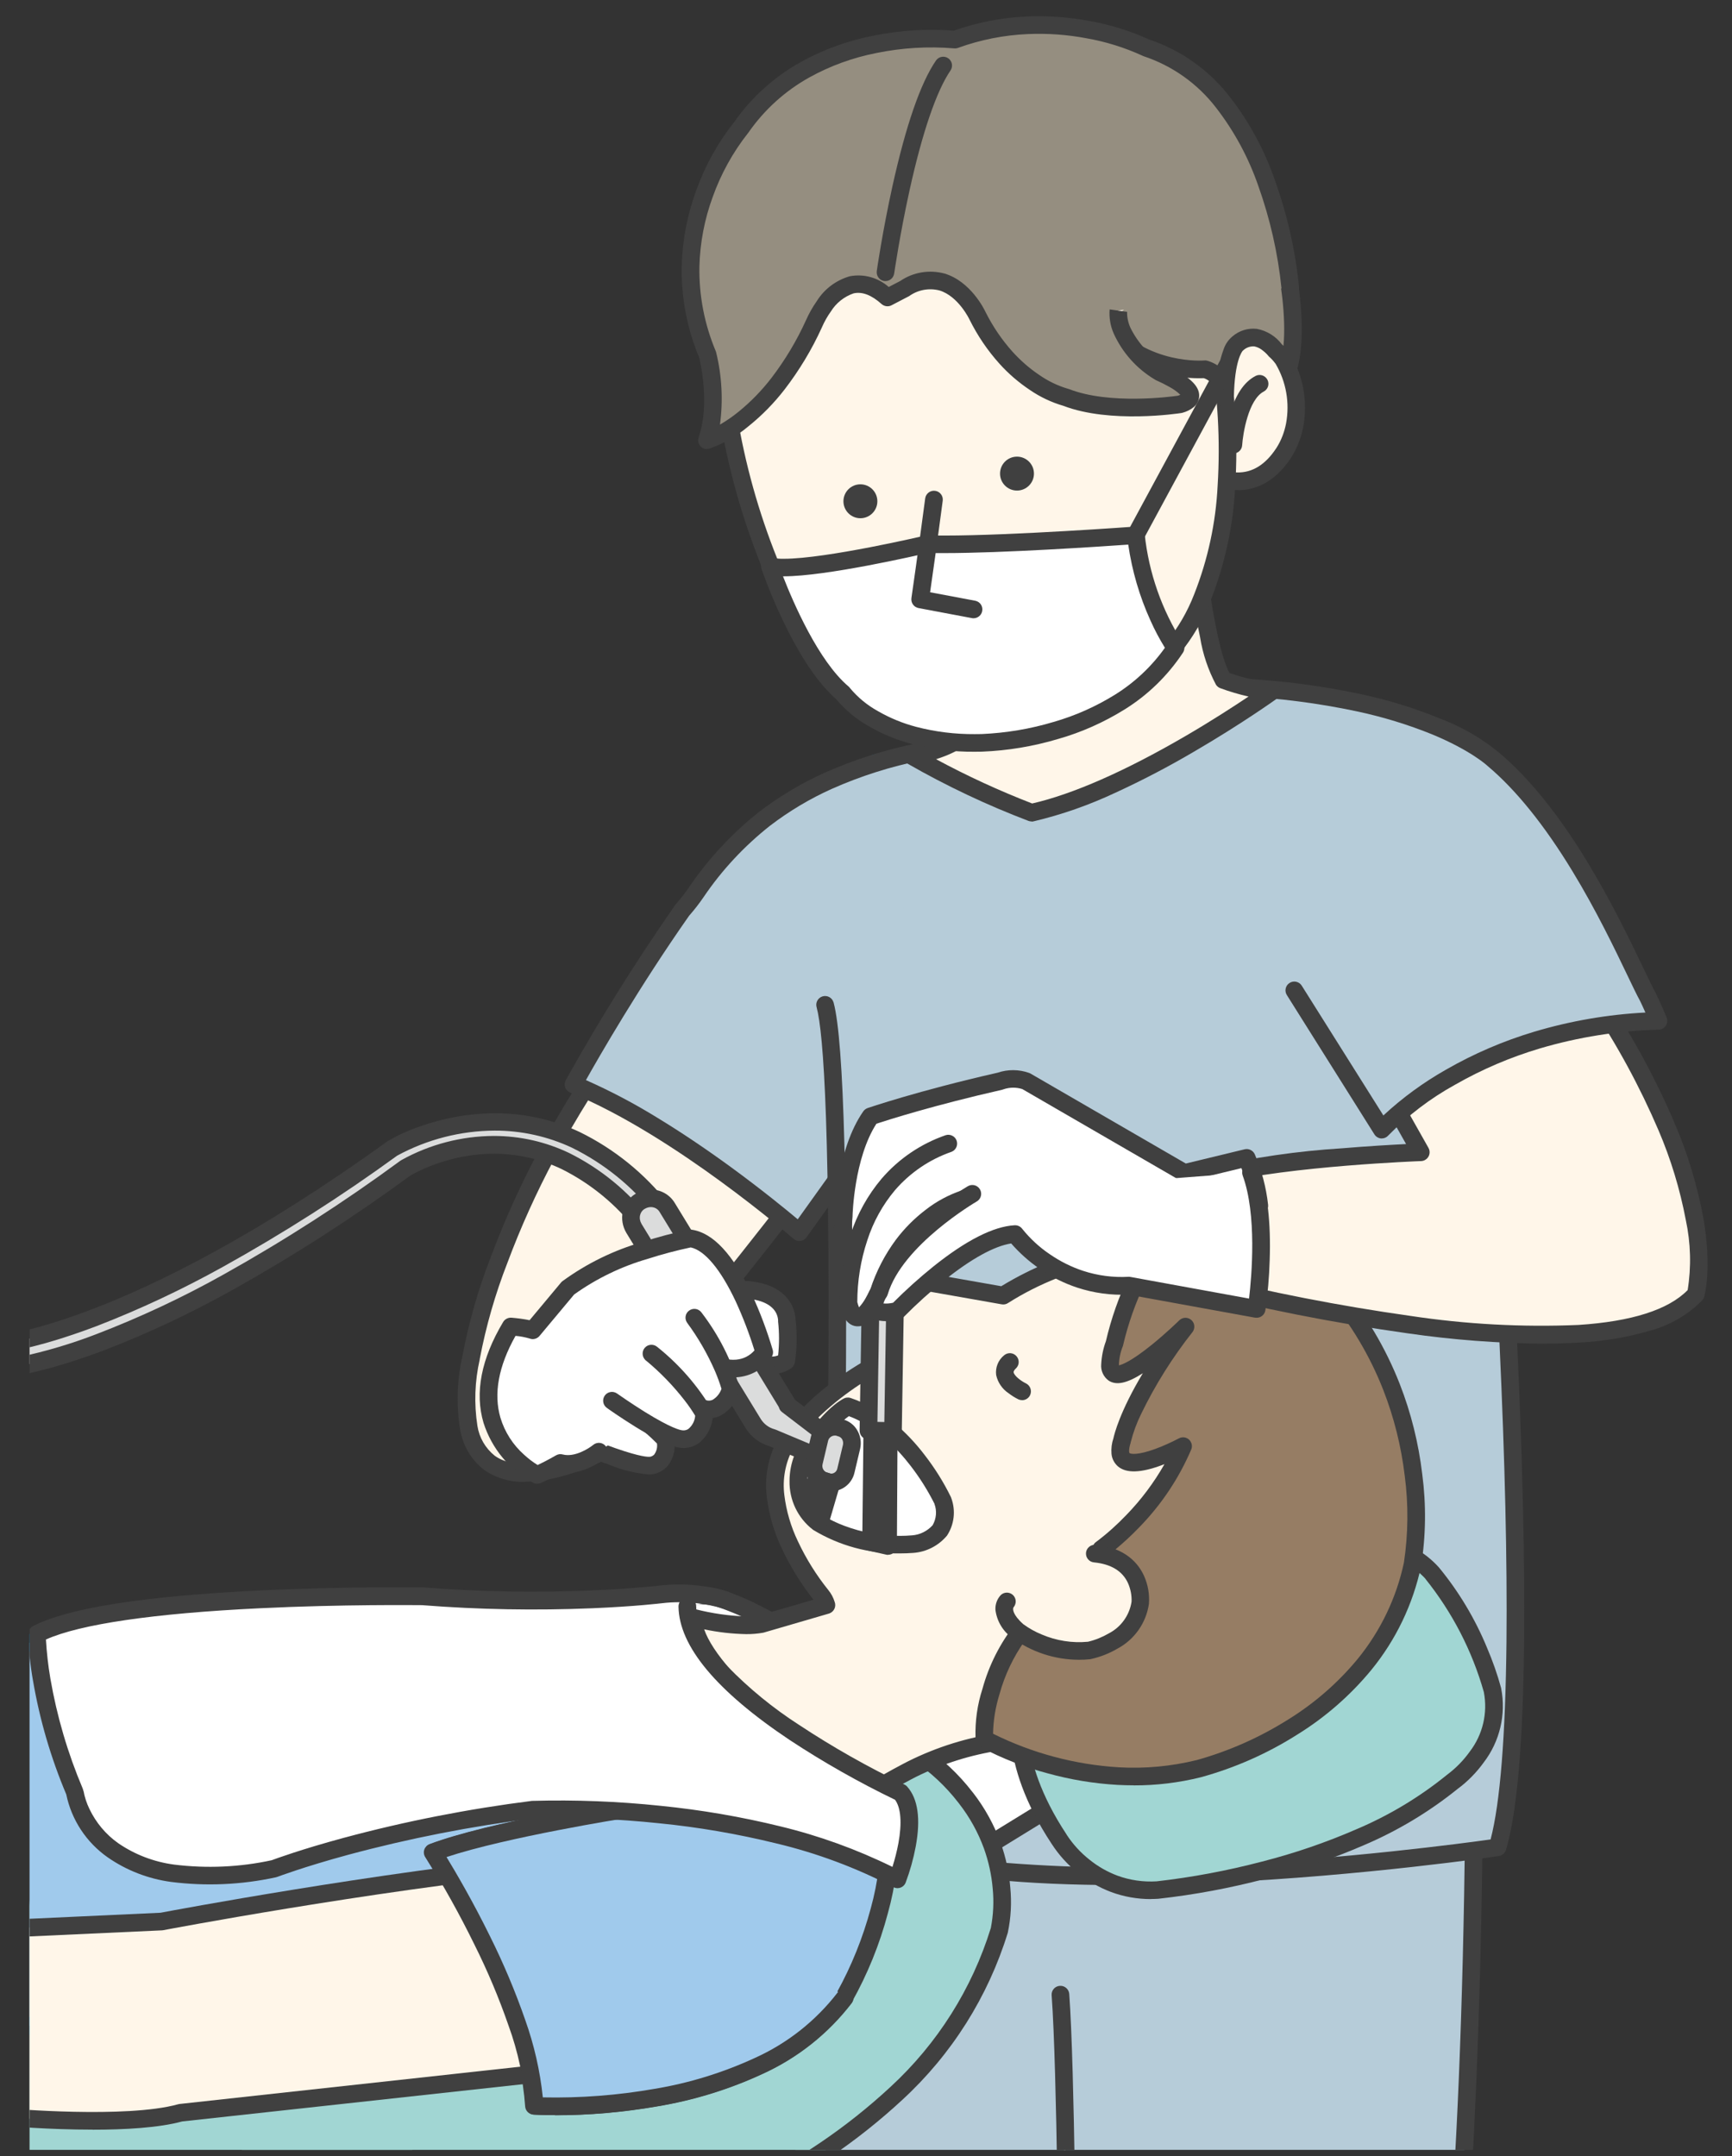
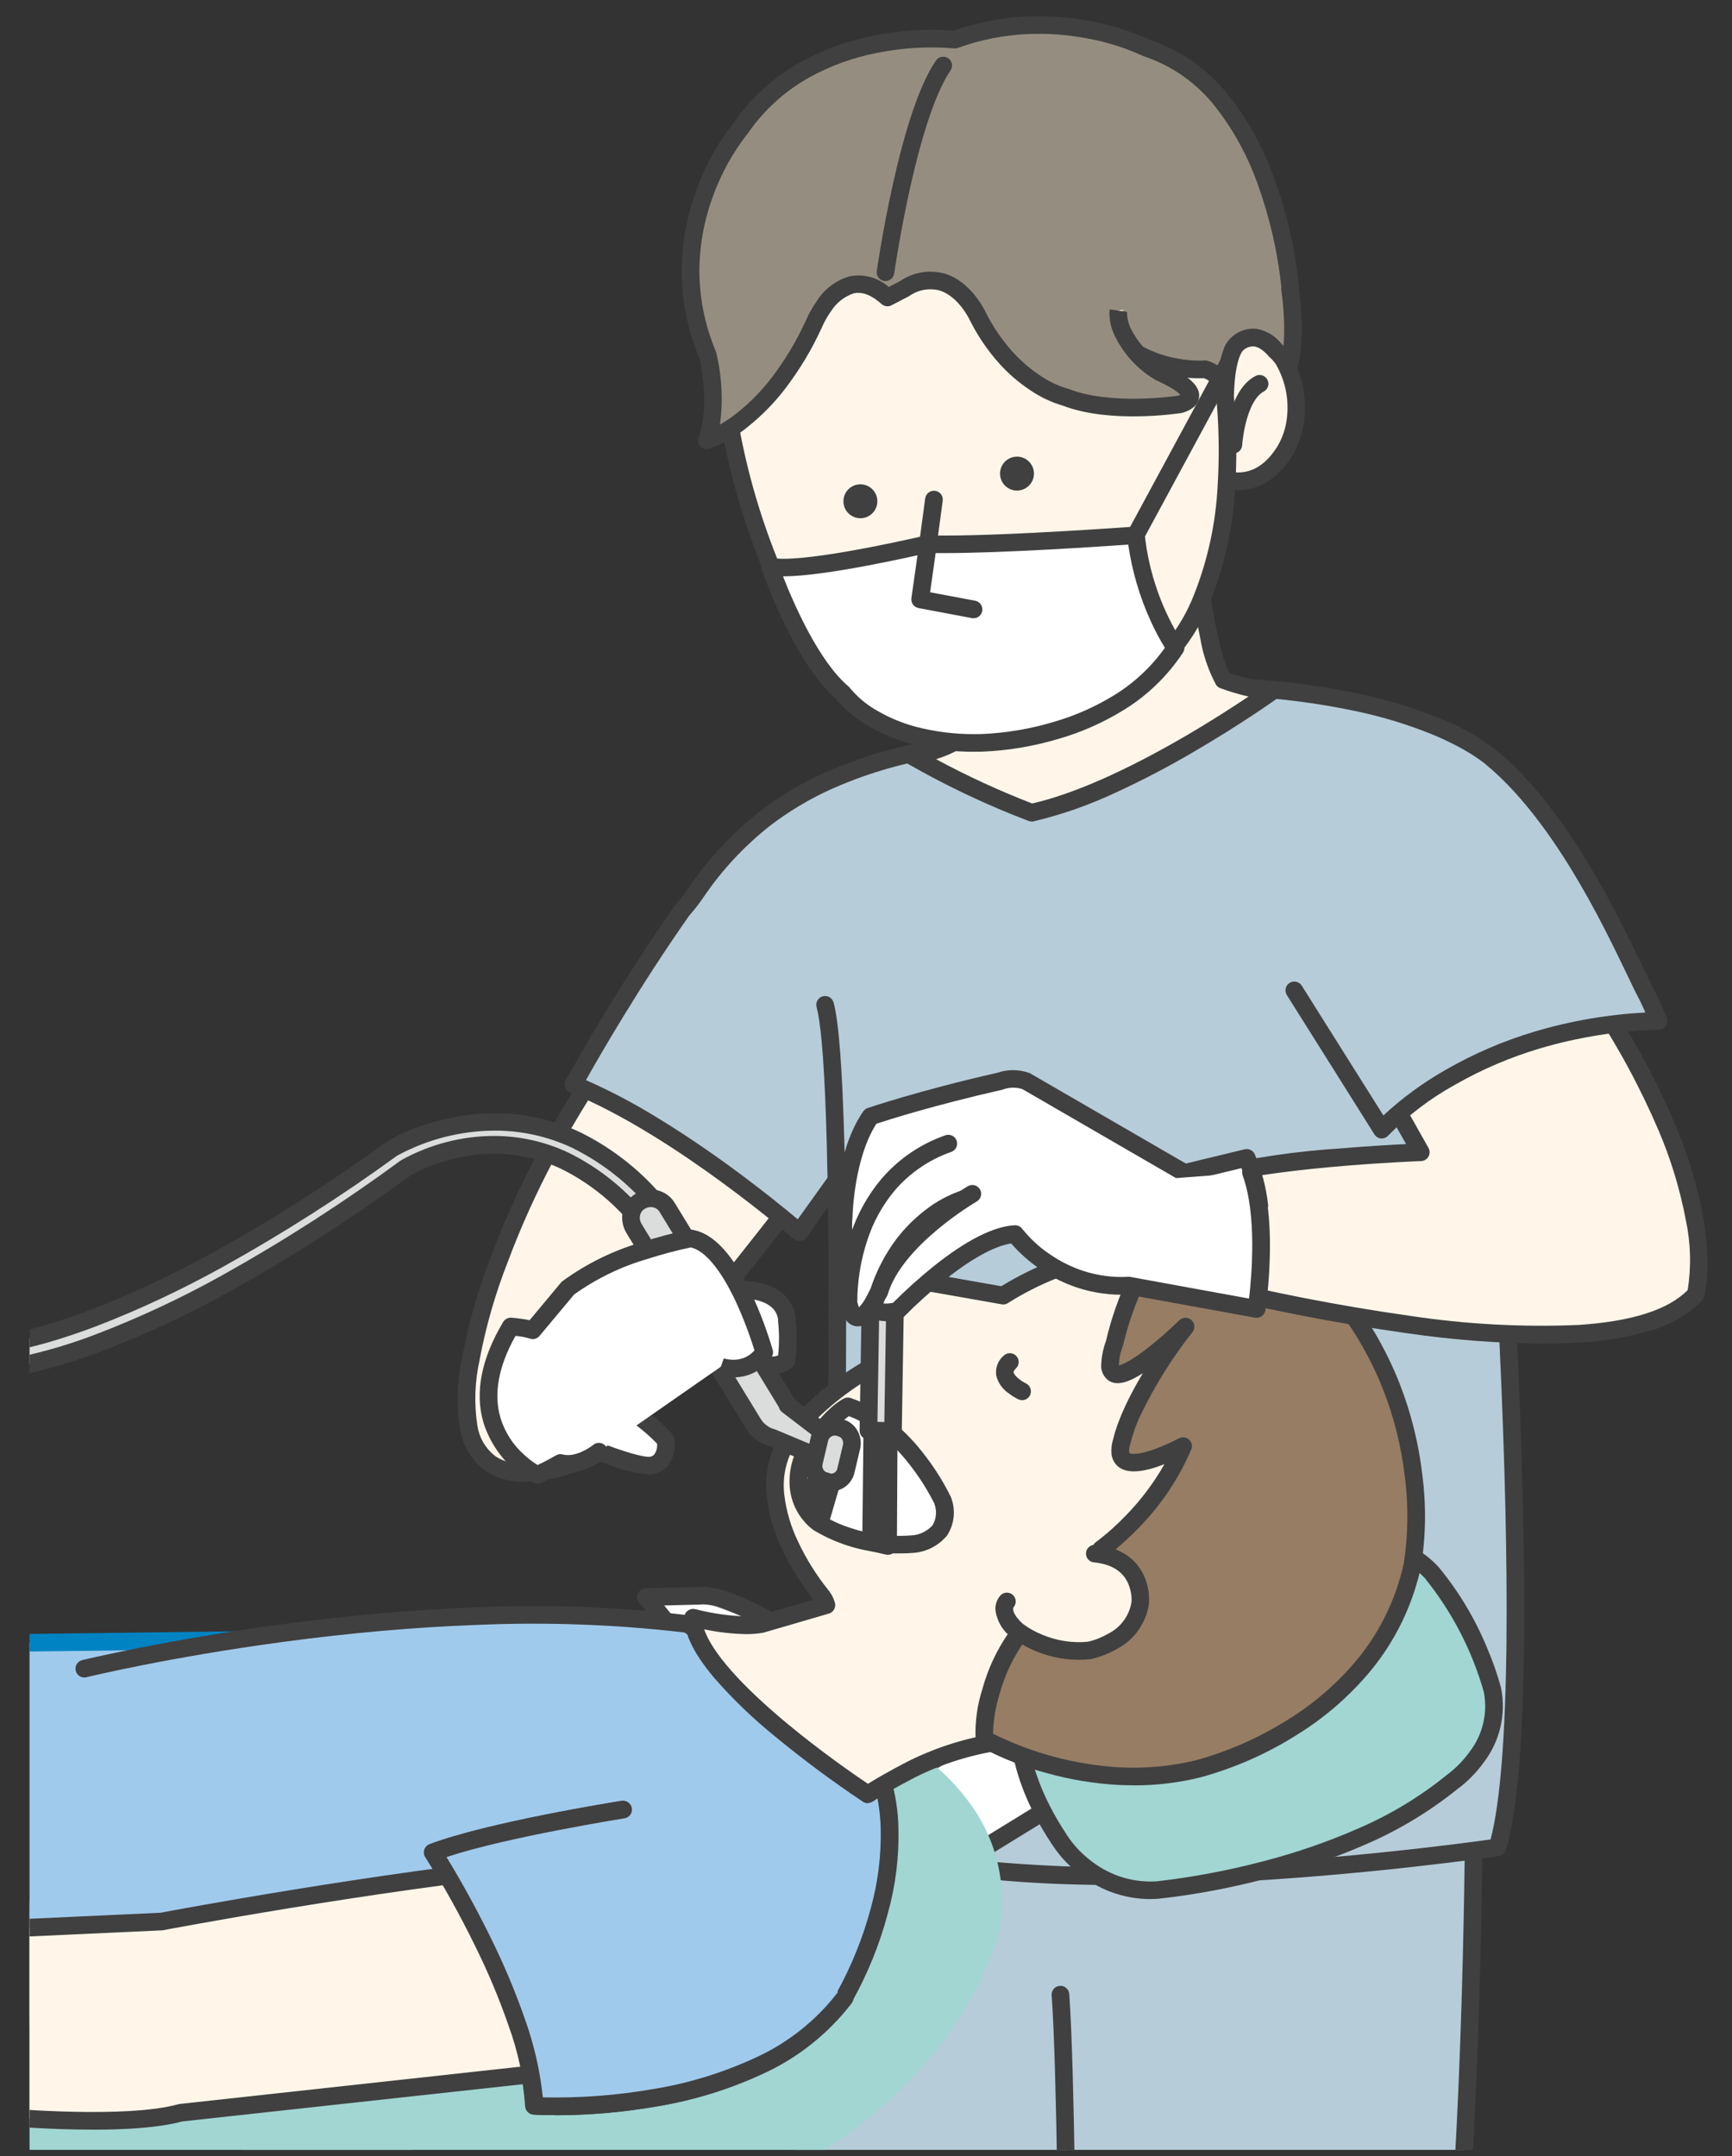
<svg xmlns="http://www.w3.org/2000/svg" id="_レイヤー_1" data-name="レイヤー 1" viewBox="0 0 241 300">
  <rect x="0" y="0" width="241" height="300" fill="#333333" stroke="none" />
  <defs>
    <style> .cls-1 { fill: #404040; } .cls-2 { fill: none; } .cls-3 { fill: #a0caec; } .cls-4 { fill: #958e80; } .cls-5 { clip-path: url(#clippath-17); } .cls-6 { clip-path: url(#clippath-11); } .cls-7 { clip-path: url(#clippath-16); } .cls-8 { clip-path: url(#clippath-18); } .cls-9 { clip-path: url(#clippath-10); } .cls-10 { clip-path: url(#clippath-15); } .cls-11 { clip-path: url(#clippath-13); } .cls-12 { clip-path: url(#clippath-14); } .cls-13 { clip-path: url(#clippath-12); } .cls-14 { clip-path: url(#clippath-50); } .cls-15 { clip-path: url(#clippath-31); } .cls-16 { clip-path: url(#clippath-32); } .cls-17 { clip-path: url(#clippath-33); } .cls-18 { clip-path: url(#clippath-34); } .cls-19 { clip-path: url(#clippath-35); } .cls-20 { clip-path: url(#clippath-39); } .cls-21 { clip-path: url(#clippath-30); } .cls-22 { clip-path: url(#clippath-36); } .cls-23 { clip-path: url(#clippath-37); } .cls-24 { clip-path: url(#clippath-38); } .cls-25 { clip-path: url(#clippath-27); } .cls-26 { clip-path: url(#clippath-29); } .cls-27 { clip-path: url(#clippath-26); } .cls-28 { clip-path: url(#clippath-28); } .cls-29 { clip-path: url(#clippath-20); } .cls-30 { clip-path: url(#clippath-21); } .cls-31 { clip-path: url(#clippath-22); } .cls-32 { clip-path: url(#clippath-23); } .cls-33 { clip-path: url(#clippath-24); } .cls-34 { clip-path: url(#clippath-25); } .cls-35 { clip-path: url(#clippath-41); } .cls-36 { clip-path: url(#clippath-42); } .cls-37 { clip-path: url(#clippath-43); } .cls-38 { clip-path: url(#clippath-44); } .cls-39 { clip-path: url(#clippath-45); } .cls-40 { clip-path: url(#clippath-49); } .cls-41 { clip-path: url(#clippath-40); } .cls-42 { clip-path: url(#clippath-46); } .cls-43 { clip-path: url(#clippath-47); } .cls-44 { clip-path: url(#clippath-48); } .cls-45 { clip-path: url(#clippath-1); } .cls-46 { clip-path: url(#clippath-3); } .cls-47 { clip-path: url(#clippath-4); } .cls-48 { clip-path: url(#clippath-2); } .cls-49 { clip-path: url(#clippath-7); } .cls-50 { clip-path: url(#clippath-6); } .cls-51 { clip-path: url(#clippath-9); } .cls-52 { clip-path: url(#clippath-8); } .cls-53 { clip-path: url(#clippath-5); } .cls-54 { fill: #dbdcdc; } .cls-55 { fill: #fff6e9; } .cls-56 { fill: #fff; } .cls-57 { fill: #967d64; } .cls-58 { fill: #a1d6d3; } .cls-59 { fill: #0083c3; } .cls-60 { fill: #b6ccd9; } .cls-61 { clip-path: url(#clippath); } </style>
    <clipPath id="clippath">
      <rect class="cls-2" y="0" width="241" height="300" />
    </clipPath>
    <clipPath id="clippath-1">
      <rect class="cls-2" x="4.11" y="-7.53" width="248.3" height="306.67" />
    </clipPath>
    <clipPath id="clippath-2">
      <rect class="cls-2" x="4.11" y="-7.53" width="248.3" height="306.67" />
    </clipPath>
    <clipPath id="clippath-3">
      <rect class="cls-2" x="4.11" y="-7.53" width="248.3" height="306.67" />
    </clipPath>
    <clipPath id="clippath-4">
      <rect class="cls-2" x="4.11" y="-7.53" width="248.3" height="306.67" />
    </clipPath>
    <clipPath id="clippath-5">
      <rect class="cls-2" x="4.11" y="-7.53" width="248.3" height="306.67" />
    </clipPath>
    <clipPath id="clippath-6">
      <rect class="cls-2" x="-47.74" y="13" width="248.3" height="306.67" transform="translate(-75.77 64.61) rotate(-31.57)" />
    </clipPath>
    <clipPath id="clippath-7">
      <rect class="cls-2" x="4.11" y="-7.53" width="248.3" height="306.67" />
    </clipPath>
    <clipPath id="clippath-8">
      <rect class="cls-2" x="4.11" y="-7.53" width="248.3" height="306.67" />
    </clipPath>
    <clipPath id="clippath-9">
      <rect class="cls-2" x="4.11" y="-7.53" width="248.3" height="306.67" />
    </clipPath>
    <clipPath id="clippath-10">
      <rect class="cls-2" x="4.11" y="-7.53" width="248.3" height="306.67" />
    </clipPath>
    <clipPath id="clippath-11">
      <rect class="cls-2" x="4.11" y="-7.53" width="248.3" height="306.67" />
    </clipPath>
    <clipPath id="clippath-12">
      <rect class="cls-2" x="4.11" y="-7.53" width="248.3" height="306.67" />
    </clipPath>
    <clipPath id="clippath-13">
      <rect class="cls-2" x="4.11" y="-7.53" width="248.3" height="306.67" />
    </clipPath>
    <clipPath id="clippath-14">
      <rect class="cls-2" x="4.11" y="-7.53" width="248.3" height="306.67" />
    </clipPath>
    <clipPath id="clippath-15">
      <rect class="cls-2" x="4.11" y="-7.53" width="248.3" height="306.67" />
    </clipPath>
    <clipPath id="clippath-16">
      <rect class="cls-2" x="4.11" y="-7.53" width="248.3" height="306.67" />
    </clipPath>
    <clipPath id="clippath-17">
      <rect class="cls-2" x="4.11" y="-7.53" width="248.3" height="306.67" />
    </clipPath>
    <clipPath id="clippath-18">
      <rect class="cls-2" x="4.11" y="-7.53" width="248.3" height="306.67" />
    </clipPath>
    <clipPath id="clippath-20">
      <rect class="cls-2" x="4.11" y="-7.53" width="248.3" height="306.67" />
    </clipPath>
    <clipPath id="clippath-21">
-       <rect class="cls-2" x="4.11" y="-7.53" width="248.3" height="306.67" />
-     </clipPath>
+       </clipPath>
    <clipPath id="clippath-22">
      <rect class="cls-2" x="4.11" y="-7.53" width="248.3" height="306.67" />
    </clipPath>
    <clipPath id="clippath-23">
      <rect class="cls-2" x="-24.35" y="21.72" width="306.71" height="248.33" transform="translate(-18.92 272.54) rotate(-89.08)" />
    </clipPath>
    <clipPath id="clippath-24">
      <rect class="cls-2" x="4.11" y="-7.53" width="248.3" height="306.67" />
    </clipPath>
    <clipPath id="clippath-25">
      <rect class="cls-2" x="4.11" y="-7.53" width="248.3" height="306.67" />
    </clipPath>
    <clipPath id="clippath-26">
      <rect class="cls-2" x="4.11" y="-7.53" width="248.3" height="306.67" />
    </clipPath>
    <clipPath id="clippath-27">
      <rect class="cls-2" x="4.11" y="-7.53" width="248.3" height="306.67" />
    </clipPath>
    <clipPath id="clippath-28">
      <rect class="cls-2" x="4.11" y="-7.53" width="248.3" height="306.67" />
    </clipPath>
    <clipPath id="clippath-29">
      <rect class="cls-2" x="4.11" y="-7.53" width="248.3" height="306.67" />
    </clipPath>
    <clipPath id="clippath-30">
      <rect class="cls-2" x="4.11" y="-7.53" width="248.3" height="306.67" />
    </clipPath>
    <clipPath id="clippath-31">
      <rect class="cls-2" x="4.11" y="-7.53" width="248.3" height="306.67" />
    </clipPath>
    <clipPath id="clippath-32">
      <rect class="cls-2" x="4.11" y="-7.53" width="248.3" height="306.67" />
    </clipPath>
    <clipPath id="clippath-33">
      <rect class="cls-2" x="4.11" y="-7.53" width="248.3" height="306.67" />
    </clipPath>
    <clipPath id="clippath-34">
      <rect class="cls-2" x="4.11" y="-7.53" width="248.3" height="306.67" />
    </clipPath>
    <clipPath id="clippath-35">
      <rect class="cls-2" x="4.11" y="-7.53" width="248.3" height="306.67" />
    </clipPath>
    <clipPath id="clippath-36">
      <rect class="cls-2" x="4.11" y="-7.53" width="248.3" height="306.67" />
    </clipPath>
    <clipPath id="clippath-37">
      <rect class="cls-2" x="4.11" y="-7.53" width="248.3" height="306.67" />
    </clipPath>
    <clipPath id="clippath-38">
      <rect class="cls-2" x="4.11" y="-7.53" width="248.3" height="306.67" />
    </clipPath>
    <clipPath id="clippath-39">
      <rect class="cls-2" x="4.11" y="-7.53" width="248.3" height="306.67" />
    </clipPath>
    <clipPath id="clippath-40">
      <rect class="cls-2" x="4.11" y="-7.53" width="248.3" height="306.67" />
    </clipPath>
    <clipPath id="clippath-41">
      <rect class="cls-2" x="4.11" y="-7.53" width="248.3" height="306.67" />
    </clipPath>
    <clipPath id="clippath-42">
      <rect class="cls-2" x="4.11" y="-7.53" width="248.3" height="306.67" />
    </clipPath>
    <clipPath id="clippath-43">
      <rect class="cls-2" x="4.11" y="-7.53" width="248.3" height="306.67" />
    </clipPath>
    <clipPath id="clippath-44">
      <rect class="cls-2" x="4.11" y="-7.53" width="248.3" height="306.67" />
    </clipPath>
    <clipPath id="clippath-45">
      <rect class="cls-2" x="4.11" y="-7.53" width="248.3" height="306.67" />
    </clipPath>
    <clipPath id="clippath-46">
-       <rect class="cls-2" x="4.11" y="-7.53" width="248.3" height="306.67" />
-     </clipPath>
+       </clipPath>
    <clipPath id="clippath-47">
-       <rect class="cls-2" x="4.11" y="-7.53" width="248.3" height="306.67" />
-     </clipPath>
+       </clipPath>
    <clipPath id="clippath-48">
      <rect class="cls-2" x="4.11" y="-7.53" width="248.3" height="306.67" />
    </clipPath>
    <clipPath id="clippath-49">
      <rect class="cls-2" x="4.11" y="-7.53" width="248.3" height="306.67" />
    </clipPath>
    <clipPath id="clippath-50">
      <rect class="cls-2" x="4.11" y="-7.53" width="248.3" height="306.67" />
    </clipPath>
  </defs>
  <g class="cls-61">
    <g>
      <g class="cls-45">
        <g>
          <path class="cls-60" d="M202.17,319.97c2.98-28.18,2.98-73.87,2.98-73.87l-91.02-7.26c-4.2,35.62-3.5,79.91-3.5,79.91" />
          <path class="cls-1" d="M202.17,321.2c-.68,0-1.23-.55-1.23-1.23,0-.04,0-.09,0-.13.85-8.01,1.98-22.74,2.6-47.4.3-12.08.36-21.96.37-25.2l-88.71-7.08c-1.18,10.28-2.63,27.36-3.18,52.01-.35,15.33-.18,26.45-.18,26.56,0,.68-.56,1.22-1.24,1.22-.66,0-1.19-.52-1.22-1.18,0-.11-.17-11.27.18-26.64.32-14.19,1.16-34.98,3.33-53.43.08-.66.66-1.13,1.32-1.08l91.02,7.26c.64.05,1.13.58,1.13,1.22,0,.11,0,11.61-.37,26.4-.34,13.66-1.07,33-2.61,47.6-.07.62-.6,1.1-1.22,1.1Z" />
        </g>
      </g>
      <g class="cls-48">
        <g>
          <path class="cls-60" d="M128.21,150.62l-23.11-22.05,16.8-22.41,22.41-4.81,26.17-5.78,19.08,6.48,9.89,34.48" />
          <path class="cls-59" d="M128.21,151.85c-.32,0-.62-.12-.85-.34l-23.11-22.05c-.45-.43-.51-1.13-.13-1.62l16.8-22.4c.18-.24.43-.4.72-.46l22.4-4.81,26.17-5.78c.22-.05.45-.04.66.04l19.08,6.48c.38.13.67.44.79.82l9.89,34.48c.17.66-.22,1.33-.88,1.5-.63.16-1.28-.2-1.48-.82l-9.71-33.87-18.15-6.16-25.83,5.7h0l-21.96,4.72-15.87,21.17,22.32,21.3c.49.47.51,1.25.04,1.74-.23.24-.55.38-.89.38h0Z" />
        </g>
      </g>
      <g class="cls-46">
        <g>
          <path class="cls-55" d="M84.27,201.73s-23.54,12.87-18.73-12.78c0,0,3.15-20.92,21.7-45.95l28.01,17.68c-8.93,12.08-22.23,28.18-22.23,28.18" />
          <path class="cls-1" d="M73.08,206.19h-.13c-1.98.05-3.93-.52-5.56-1.64-1.79-1.38-2.99-3.39-3.36-5.62-.55-3.38-.45-6.84.3-10.18.89-4.72,2.21-9.34,3.95-13.81,1.89-5.06,4.12-10,6.66-14.77,3.32-6.24,7.1-12.22,11.32-17.9.38-.52,1.1-.65,1.64-.31l28.01,17.68c.57.36.74,1.12.38,1.69-.02.03-.03.05-.05.07-8.85,11.97-22.14,28.07-22.27,28.23-.43.52-1.21.6-1.73.17-.52-.43-.6-1.21-.17-1.73.13-.16,12.62-15.29,21.4-27.07l-25.92-16.36c-3.86,5.28-7.34,10.83-10.42,16.61-2.49,4.67-4.67,9.49-6.52,14.45-1.7,4.35-2.99,8.84-3.86,13.43,0,.01,0,.03,0,.04-.69,3.03-.8,6.16-.32,9.23.25,1.63,1.11,3.11,2.4,4.15,2.44,1.77,6.27,1.2,9.05.41,2.01-.58,3.95-1.36,5.81-2.32.6-.32,1.34-.1,1.66.49.32.59.11,1.34-.49,1.66,0,0,0,0,0,0-2,1.05-4.1,1.89-6.27,2.52-1.79.54-3.65.83-5.52.86Z" />
        </g>
      </g>
      <g class="cls-47">
        <g>
          <path class="cls-60" d="M128.04,104.58c-24.07,4.99-29.76,18.64-33.08,22.05-5.45,7.82-10.51,15.91-15.14,24.25,14.53,5.86,31.42,20.57,31.42,20.57l11.46-16.02" />
          <path class="cls-1" d="M111.23,172.68c-.3,0-.58-.11-.81-.3-.04-.04-4.27-3.7-10.2-8.03-5.45-3.98-13.49-9.34-20.88-12.32-.33-.13-.58-.39-.7-.72-.12-.33-.09-.69.08-1,4.66-8.37,9.74-16.5,15.22-24.37.04-.05.08-.1.12-.15.67-.76,1.29-1.56,1.86-2.4,2.69-3.95,5.98-7.47,9.73-10.44,2.82-2.15,5.87-3.98,9.1-5.43,4.17-1.85,8.54-3.24,13.01-4.13.67-.1,1.29.37,1.39,1.04.09.61-.29,1.2-.89,1.36-4.3.86-8.49,2.19-12.5,3.97-3.06,1.37-5.95,3.1-8.62,5.14-3.57,2.82-6.69,6.16-9.24,9.93-.62.91-1.3,1.78-2.02,2.6-6.93,9.88-12.5,19.56-14.35,22.86,3.43,1.52,6.75,3.27,9.94,5.24,3.24,1.97,6.67,4.27,10.21,6.85,4.28,3.13,7.7,5.92,9.32,7.28l10.69-14.93c.39-.55,1.16-.68,1.71-.29.55.39.68,1.16.29,1.71l-11.47,16.02c-.23.32-.6.51-1,.51h0Z" />
        </g>
      </g>
      <g class="cls-53">
        <g>
          <path class="cls-60" d="M114.82,139.85c3.41,12.78.61,113.95.61,113.95,19.43,14.18,92.95,3.24,92.95,3.24,6.56-21.97-1.93-123.93-1.93-123.93" />
          <path class="cls-1" d="M155.69,262.3c-6.55,0-12.46-.26-17.66-.78-4.51-.41-8.97-1.18-13.35-2.32-3.56-.86-6.94-2.35-9.97-4.4-.33-.24-.51-.62-.5-1.03,0-.25.7-25.59.97-52.17.45-44.31-.59-57.87-1.55-61.44-.19-.65.18-1.33.83-1.52.65-.19,1.33.18,1.52.83,0,.02.01.04.02.06,1.44,5.41,1.99,26.3,1.63,62.1-.25,24.2-.85,47.38-.96,51.55,4.33,2.9,11.58,4.89,21.59,5.89,10.26.88,20.57,1.03,30.85.45,18.11-.84,34.57-3.05,38.3-3.57,1.33-5.09,2.07-14.34,2.21-27.54.11-11.17-.21-25.13-.97-41.5-1.29-27.89-3.4-53.43-3.42-53.69-.07-.67.41-1.28,1.09-1.35.67-.07,1.28.41,1.35,1.09,0,.02,0,.04,0,.06.02.26,2.14,25.84,3.43,53.77.76,16.42,1.08,30.43.97,41.64-.14,14.1-.99,23.85-2.52,28.97-.14.46-.53.79-1,.86-.18.03-18.68,2.76-39.31,3.71-4.78.22-9.3.33-13.56.33Z" />
        </g>
      </g>
      <g class="cls-50">
        <g>
          <rect class="cls-56" x="127.09" y="240.77" width="23.11" height="14.09" transform="translate(-109.22 109.25) rotate(-31.57)" />
          <path class="cls-1" d="M124.47,246.82l19.69-12.1c.58-.35,1.33-.17,1.69.4l7.38,12.01c.36.58.17,1.33-.4,1.69h0l-19.69,12.1c-.58.36-1.33.17-1.69-.4l-7.38-12.01c-.36-.58-.17-1.33.4-1.69ZM144.4,237.46l-17.59,10.81,6.09,9.91,17.59-10.81-6.09-9.91Z" />
        </g>
      </g>
      <g class="cls-49">
        <path class="cls-58" d="M30.1,315.34c-1.22,0-28.36,5.08-28.36,5.08l3.24-75.53,79.56-12.35,47.44,22.23" />
      </g>
      <g class="cls-52">
        <g>
          <path class="cls-58" d="M119.63,240.24c5.89,1.61,11.09,5.12,14.79,9.98,4.13,5.17,5.82,11.87,4.64,18.38-10.85,36.67-62.31,46.21-62.31,46.21-44.29,6.48-74.66,5.95-74.66,5.95" />
-           <path class="cls-1" d="M3.76,322c-1.09,0-1.67,0-1.69-.01-.68-.01-1.22-.57-1.21-1.25.01-.68.57-1.22,1.25-1.21.08,0,7.72.12,20.67-.55,11.94-.62,30.96-2.05,53.76-5.39.28-.05,3.43-.67,8.12-2.05,6.42-1.89,12.66-4.3,18.68-7.22,7.53-3.58,14.47-8.28,20.58-13.95,6.52-6.01,11.33-13.63,13.95-22.1.35-1.81.44-3.66.26-5.49-.16-1.89-.57-3.76-1.21-5.55-.82-2.26-1.99-4.37-3.47-6.27l-.1-.13c-3.54-4.58-8.47-7.89-14.05-9.42-.65-.18-1.04-.85-.86-1.51.18-.65.85-1.04,1.51-.86,6.11,1.68,11.5,5.3,15.36,10.31l.06.08h.01c1.65,2.13,2.96,4.5,3.87,7.03.71,2,1.16,4.09,1.33,6.21.2,2.08.09,4.17-.34,6.21,0,.02,0,.03-.01.05-2.74,8.9-7.8,16.92-14.65,23.23-6.3,5.84-13.46,10.69-21.22,14.38-6.14,2.98-12.52,5.45-19.07,7.37-5,1.47-8.2,2.07-8.33,2.09h-.05c-22.92,3.36-42.05,4.81-54.05,5.42-9.5.49-16.17.56-19.11.56Z" />
        </g>
      </g>
      <g class="cls-51">
        <g>
          <path class="cls-3" d="M2.35,282.07l92.42-9.36-3.85-45.25-88.92,1.14" />
          <path class="cls-59" d="M2.35,283.3c-.63,0-1.15-.48-1.22-1.1-.07-.67.42-1.28,1.1-1.34,0,0,0,0,0,0l91.22-9.24-3.65-42.91-87.78,1.12h-.02c-.67,0-1.22-.54-1.23-1.21,0-.68.53-1.23,1.21-1.24l88.92-1.14c.64,0,1.18.48,1.24,1.12l3.85,45.25c.06.67-.43,1.26-1.1,1.33l-92.42,9.36s-.09,0-.13,0Z" />
        </g>
      </g>
      <g class="cls-9">
        <g>
          <path class="cls-56" d="M109.83,227.11c-9.63-5.86-12.43-5.08-12.43-5.08l-7.53.17,6.04,7.44" />
          <path class="cls-1" d="M95.92,230.88c-.37,0-.72-.17-.95-.45l-6.04-7.44c-.3-.36-.36-.86-.16-1.29.2-.42.62-.7,1.09-.71l7.43-.17c.95-.15,4.42-.09,13.19,5.25.58.35.76,1.11.41,1.69-.35.58-1.11.76-1.69.41h0c-2.82-1.83-5.85-3.32-9.02-4.46-.8-.31-1.65-.47-2.51-.47-.08.02-.16.03-.23.03l-5.02.12,4.46,5.5c.43.53.35,1.3-.18,1.73-.22.18-.49.27-.77.27Z" />
        </g>
      </g>
      <g class="cls-6">
        <g>
          <path class="cls-3" d="M11.72,232.19s45.42-11.11,83.93-6.21l24.68,16.1c9.19,15.67-2.89,35.88-2.89,35.88-12.52,16.98-43.15,15.05-43.15,15.05-.61-14.35-14.09-35.27-14.09-35.27,8.14-3.06,26.43-5.95,26.43-5.95" />
          <path class="cls-1" d="M77.17,294.31c-1.76,0-2.84-.06-2.95-.07-.63-.04-1.12-.55-1.15-1.17-.28-3.83-1.08-7.61-2.4-11.22-1.34-3.87-2.93-7.64-4.75-11.31-2.04-4.16-4.29-8.2-6.75-12.13-.2-.31-.25-.7-.13-1.05.12-.35.39-.63.73-.76,8.16-3.07,25.92-5.9,26.67-6.02.67-.1,1.29.35,1.4,1.02.1.67-.35,1.29-1.02,1.4-.17.03-16.3,2.59-24.77,5.39,1.22,2,3.64,6.11,6.07,11.06,1.87,3.76,3.5,7.63,4.88,11.6,1.24,3.48,2.07,7.1,2.45,10.78,5.22.11,10.43-.29,15.57-1.19,4.8-.8,9.48-2.24,13.9-4.29,4.52-2.03,8.47-5.15,11.5-9.07,2.06-3.71,3.65-7.67,4.75-11.77,1.01-3.65,1.47-7.43,1.37-11.21-.11-3.98-1.17-7.88-3.11-11.36l-24.2-15.79c-9.58-1.12-19.24-1.47-28.88-1.05-8.52.31-17.58,1.1-26.93,2.36-15.92,2.13-27.28,4.89-27.4,4.92-.66.16-1.32-.24-1.48-.9-.16-.66.24-1.32.9-1.48.11-.03,11.61-2.82,27.65-4.97,9.43-1.26,18.57-2.06,27.17-2.38,9.87-.43,19.75-.06,29.56,1.11.18.02.36.09.52.19l24.69,16.11c.16.1.29.24.39.41,2.24,3.9,3.48,8.29,3.59,12.79.11,4.04-.38,8.07-1.47,11.96-1.14,4.32-2.83,8.48-5.02,12.38-.02.03-.04.07-.07.1-3.28,4.28-7.57,7.68-12.48,9.9-4.63,2.14-9.53,3.64-14.56,4.48-4.7.82-9.45,1.24-14.22,1.24Z" />
        </g>
      </g>
      <g class="cls-13">
        <g>
          <path class="cls-58" d="M187.29,215.03c4.39-.87,8.93.58,11.99,3.85,3.87,4.81,6.72,10.34,8.4,16.28,1.57,7.88-5.6,12.78-5.6,12.78-15.23,12.69-41.05,15.05-41.05,15.05-9.19.53-13.65-7.09-13.65-7.09-7.53-11.38-5.25-18.55-5.25-18.55" />
          <path class="cls-1" d="M160.13,264.25c-1.89,0-3.77-.33-5.54-.99-1.67-.63-3.22-1.53-4.61-2.66-1.43-1.14-2.66-2.51-3.65-4.04-7.74-11.72-5.48-19.26-5.38-19.58l2.34.74h0c-.34,1.53-.38,3.12-.13,4.68.35,2.77,1.53,7.24,5.23,12.83.01.02.02.04.03.06.86,1.32,1.93,2.49,3.17,3.47,1.17.95,2.49,1.7,3.9,2.23,1.74.64,3.59.9,5.44.79,4.94-.56,9.83-1.48,14.64-2.74,4.51-1.15,8.93-2.66,13.2-4.52,4.5-1.91,8.72-4.44,12.52-7.52.03-.03.06-.05.09-.07,1.2-.9,2.26-1.98,3.13-3.2,1.81-2.36,2.52-5.37,1.96-8.29-1.63-5.75-4.4-11.1-8.14-15.76v-.02c-.82-.88-1.77-1.61-2.82-2.17-2.45-1.32-5.29-1.76-8.02-1.24-.67.1-1.29-.37-1.39-1.04-.09-.65.34-1.25.98-1.38,3.32-.61,6.76-.06,9.72,1.57,1.29.7,2.44,1.61,3.42,2.7,2.77,3.37,5.03,7.14,6.69,11.17.78,1.82,1.44,3.69,1.96,5.6,0,.02,0,.04.01.06.7,3.62-.18,7.37-2.42,10.3-1.02,1.41-2.24,2.66-3.64,3.69-3.98,3.21-8.38,5.85-13.09,7.85-4.4,1.9-8.94,3.46-13.58,4.64-4.93,1.3-9.94,2.24-15.01,2.8h-.04c-.33.02-.65.03-.97.03Z" />
        </g>
      </g>
      <g class="cls-11">
        <g>
          <path class="cls-55" d="M126.9,246.19c3.91-1.95,8.1-3.25,12.43-3.85,0,0,16.1,5.43,25.29,2.45,0,0,21.71-10.77,21.53-31.24,0,0,3.94-19.26-8.84-33.26,0,0-7.26-6.74-10.85-7-15.14-.96-26.87,7-26.87,7l-16.36-2.89.09,11.73c-10.85,5.6-14.09,11.9-14.09,11.9-4.99,9.19,5.16,21.09,5.16,21.09.26.38.46.79.61,1.22l-9.02,2.63c-3.68.7-9.54-.88-9.54-.88.09,8.75,24.33,24.59,24.33,24.59,2.01-1.4,6.12-3.5,6.12-3.5Z" />
          <path class="cls-1" d="M120.77,250.92c-.24,0-.47-.07-.67-.2-4.23-2.82-8.32-5.86-12.25-9.1-3.07-2.48-5.92-5.22-8.51-8.2-2.75-3.27-4.1-5.99-4.13-8.31,0-.38.17-.75.48-.98.3-.23.7-.31,1.07-.22,2.31.59,4.67.93,7.05,1.01.63,0,1.26-.04,1.89-.15l7.49-2.18c-1.72-2.18-3.19-4.55-4.37-7.06-1.1-2.27-1.81-4.71-2.12-7.21-.34-2.71.16-5.46,1.43-7.88.22-.43,3.55-6.52,13.94-12.07l-.08-10.98c0-.68.54-1.23,1.22-1.24.07,0,.15,0,.22.02l15.89,2.8c2.15-1.31,4.41-2.45,6.75-3.39,2.56-1.05,5.2-1.88,7.9-2.5,3.26-.75,6.59-1.13,9.93-1.14.88,0,1.76.03,2.63.08h.01c1.75.13,4.18,1.39,7.42,3.85,2.29,1.73,4.1,3.41,4.17,3.48.02.02.05.05.07.07,3.05,3.35,5.43,7.26,7.01,11.5,1.33,3.57,2.18,7.3,2.51,11.1.39,3.87.26,7.77-.37,11.61.01,4.87-1.16,9.66-3.43,13.97-1.99,3.76-4.57,7.17-7.64,10.1-3.31,3.23-7.06,5.98-11.14,8.16-.05.03-.11.05-.17.07-2.28.68-4.66,1-7.04.95-4.34-.08-8.65-.65-12.86-1.7-2.96-.69-5.16-1.38-5.9-1.62-4.08.61-8.04,1.86-11.73,3.69h0s-4.06,2.08-5.98,3.41c-.2.14-.45.22-.7.22ZM97.98,226.71c1.1,3.19,5.07,7.72,11.44,13.02,4.79,3.99,9.62,7.32,11.35,8.48,2.14-1.36,5.36-3.02,5.56-3.12,4.04-2.02,8.38-3.37,12.86-3.98.18-.02.36,0,.53.06.1.03,9.84,3.28,18.24,3.28,2.09.05,4.18-.22,6.19-.8,3.84-2.09,7.37-4.69,10.5-7.73,2.87-2.75,5.29-5.94,7.14-9.45,2.09-3.98,3.16-8.42,3.13-12.91,0-.09,0-.17.03-.26.6-3.67.72-7.4.35-11.1-.32-3.56-1.12-7.07-2.38-10.42-1.47-3.92-3.67-7.52-6.48-10.63-.26-.24-1.95-1.77-3.97-3.3-1.58-1.2-4.47-3.22-6.1-3.34-.81-.05-1.65-.08-2.47-.08-3.16,0-6.31.37-9.39,1.08-2.57.58-5.08,1.38-7.51,2.37-2.34.93-4.59,2.07-6.72,3.42-.26.18-.59.25-.9.19l-14.92-2.63.08,10.25c0,.46-.25.89-.67,1.1-3.96,1.97-7.58,4.57-10.7,7.71-1.11,1.1-2.07,2.33-2.86,3.67v.02c-1.04,1.98-1.45,4.22-1.17,6.43.27,2.22.91,4.39,1.88,6.41,1.14,2.43,2.56,4.71,4.24,6.8.4.49.7,1.05.88,1.65.24.63-.07,1.34-.71,1.59-.03.01-.06.02-.09.03l-9.02,2.63s-.08.02-.11.03c-.79.14-1.6.21-2.4.2-1.96-.04-3.91-.26-5.83-.67Z" />
        </g>
      </g>
      <g class="cls-12">
        <g>
          <path class="cls-57" d="M136.97,241.64c-.26-2.1.96-9.72,5.25-14.88,0,0,1.31,1.31,7.35.26,0,0,9.19,2.8,6.13-8.31,0,0,1.49,0-2.45-3.15,0,0,7.79-5.51,11.38-14.35,0,0-10.5,5.69-8.49-.79,0,0,1.05-5.69,8.84-15.84,0,0-13.48,13.22-9.89,2.36,0,0,3.76-17.85,13.74-17.77,10.15.09,16.8,10.33,16.8,10.33,8.87,10.6,12.85,24.46,10.94,38.16-4.82,22.49-29.76,28.44-29.76,28.44-15.67,3.94-29.67-4.03-29.67-4.03" />
          <path class="cls-1" d="M157.77,248.42c-.75,0-1.51-.02-2.28-.06-3.29-.19-6.55-.73-9.72-1.61-3.21-.85-6.31-2.06-9.24-3.61-.38-.37-.65-.84-.79-1.35-.07-2.3.25-4.59.96-6.78.9-3.29,2.45-6.36,4.57-9.04.43-.52,1.21-.59,1.73-.16h0c.14.08,1.59.83,6.35,0,.19-.03.38-.02.57.03.81.24,3.17.62,4.32-.51,1.03-1.01,1.12-3.19.26-6.3-.06-.22-.06-.46,0-.68-.63-.67-1.31-1.28-2.04-1.84-.53-.42-.62-1.2-.19-1.73.07-.09.16-.17.25-.23,1.51-1.13,2.91-2.39,4.21-3.75,2.06-2.12,3.84-4.5,5.3-7.07-.14.05-.28.11-.42.16-2.9,1.07-4.87,1.12-6.02.18-.53-.45-.87-1.09-.93-1.78-.06-.74.03-1.47.27-2.17.12-.55.88-3.69,4.09-9.04-2.19,1.4-3.65,1.71-4.72,1.05-.75-.52-1.16-1.41-1.07-2.32.06-1.09.27-2.16.65-3.18.73-3.15,1.81-6.22,3.21-9.14,1.11-2.4,2.64-4.59,4.51-6.46,1.9-1.94,4.49-3.05,7.21-3.08,2.57.04,5.11.64,7.42,1.77,2.02.98,3.9,2.24,5.58,3.73,1.8,1.57,3.4,3.36,4.77,5.32,3.45,4.12,6.22,8.78,8.18,13.78,1.58,4.04,2.63,8.27,3.14,12.58.56,4.24.51,8.54-.16,12.77v.02c-1.13,5.3-3.5,10.25-6.93,14.45-2.92,3.54-6.4,6.58-10.3,8.99-4.16,2.64-8.69,4.64-13.43,5.94-3.06.76-6.19,1.14-9.34,1.13ZM138.16,241.23c5.46,2.72,11.42,4.31,17.51,4.68,3.64.21,7.29-.13,10.83-1h.01c4.51-1.26,8.81-3.17,12.77-5.67,3.66-2.27,6.93-5.12,9.67-8.45,3.16-3.89,5.36-8.47,6.4-13.37.6-4,.64-8.07.11-12.09-.49-4.09-1.49-8.1-2.99-11.94-1.87-4.76-4.51-9.18-7.8-13.1-.03-.04-.06-.08-.09-.12-1.27-1.82-2.75-3.47-4.42-4.92-1.51-1.34-3.19-2.46-5-3.33-1.98-.96-4.15-1.48-6.36-1.52-2.07.04-4.05.9-5.49,2.39-1.66,1.66-3.01,3.6-3.99,5.74-1.33,2.77-2.35,5.68-3.05,8.67,0,.04-.02.09-.04.13-.34.84-.52,1.74-.54,2.65.44-.09,1.72-.55,4.61-2.89,2.03-1.64,3.78-3.36,3.8-3.38.49-.47,1.26-.46,1.74.03.42.44.46,1.11.1,1.6-2.78,3.51-5.17,7.32-7.13,11.35-.63,1.27-1.12,2.6-1.47,3.97,0,.05-.02.09-.03.14-.31.99-.18,1.36-.14,1.39.17.14,1.15.31,3.59-.58,1.12-.42,2.22-.91,3.28-1.47.6-.32,1.34-.1,1.66.5.17.32.2.7.06,1.04-1.73,4.05-4.2,7.74-7.29,10.89-1.03,1.07-2.13,2.09-3.28,3.04.47.41.92.85,1.32,1.33.54.53.77,1.3.6,2.04-.02.05-.03.09-.05.13.9,3.73.53,6.42-1.1,8.02-1.2,1.07-2.79,1.6-4.39,1.46-.69-.02-1.38-.12-2.05-.28-3.69.61-5.78.38-6.93.01-1.59,2.24-2.78,4.75-3.51,7.4-.56,1.8-.87,3.66-.9,5.54Z" />
        </g>
      </g>
      <g class="cls-10">
        <path class="cls-1" d="M142.21,194.82c-.18,0-.36-.04-.53-.12-.47-.23-.91-.51-1.33-.83-.89-.59-1.52-1.51-1.74-2.55-.13-1.04.29-2.08,1.11-2.74.52-.44,1.29-.38,1.73.14.42.49.39,1.21-.06,1.66-.14.13-.38.38-.35.57.07.48,1.04,1.22,1.71,1.54.61.29.87,1.03.58,1.64-.2.43-.64.7-1.11.7h0Z" />
      </g>
      <g class="cls-7">
        <g>
          <path class="cls-56" d="M111.67,202.95c3.5-5.95,6.3-7.26,6.3-7.26,8.4,2.71,13.22,13.13,13.22,13.13,1.58,5.69-4.2,6.04-4.2,6.04-4.58.41-9.17-.63-13.13-2.98-4.46-3.59-2.19-8.93-2.19-8.93Z" />
          <path class="cls-1" d="M117.97,194.46c.13,0,.26.02.38.06,2.21.75,4.25,1.91,6.02,3.42,1.61,1.36,3.07,2.9,4.34,4.58,1.39,1.8,2.6,3.74,3.6,5.78.03.06.05.12.07.19.62,1.72.4,3.63-.6,5.17-1.17,1.41-2.87,2.29-4.7,2.42-.63.05-1.27.07-1.9.07-4.23.06-8.39-1.07-12.01-3.26-.03-.02-.05-.04-.08-.06-2.09-1.62-3.28-4.13-3.23-6.77,0-1.23.24-2.45.68-3.59.02-.05.04-.1.07-.14,3.59-6.1,6.52-7.6,6.84-7.75.16-.08.34-.12.53-.11ZM130.03,209.25c-.93-1.86-2.04-3.62-3.31-5.27-1.86-2.42-4.83-5.53-8.6-6.93-.45.32-.88.68-1.28,1.07-1.59,1.61-2.96,3.41-4.07,5.38-.3.86-.46,1.76-.46,2.67-.03,1.85.81,3.6,2.27,4.73.91.56,1.88,1.03,2.88,1.4,2.46.93,5.08,1.41,7.71,1.41.57,0,1.14-.02,1.71-.07h.02c1.1-.08,2.13-.59,2.87-1.41.52-.91.62-2,.25-2.98h0Z" />
        </g>
      </g>
      <g class="cls-5">
        <g>
          <path class="cls-55" d="M.95,294.59s16.63,1.49,24.16-.61l60.83-6.65-9.36-28.01c-25.21,2.54-54.09,8.05-54.09,8.05l-20.92.96" />
          <path class="cls-1" d="M12.87,296.33c-6.09,0-11.63-.48-12.03-.52-.67-.06-1.17-.66-1.11-1.33.06-.67.66-1.17,1.33-1.11.16.02,16.49,1.44,23.72-.57.07-.02.13-.03.2-.04l59.31-6.49-8.57-25.63c-24.63,2.55-52.72,7.88-53.01,7.94-.06.01-.12.02-.17.02l-20.92.96c-.68.03-1.25-.49-1.28-1.17,0,0,0,0,0,0-.03-.68.49-1.25,1.17-1.28l20.83-.96c1.78-.34,29.82-5.6,54.11-8.05.57-.06,1.11.29,1.29.83l9.37,28.01c.12.35.07.74-.13,1.05-.2.31-.53.52-.9.56l-60.73,6.64c-3.26.89-8.02,1.15-12.47,1.15Z" />
        </g>
      </g>
      <g class="cls-8">
        <g>
          <path class="cls-55" d="M152.37,216.17c6.91.7,6.3,6.83,6.3,6.83-.7,5.43-7.09,6.65-7.09,6.65-3.55.34-7.09-.62-9.98-2.71-2.98-2.63-1.49-4.11-1.49-4.11" />
          <path class="cls-1" d="M150.12,230.95c-3.35-.01-6.6-1.08-9.3-3.06l-.04-.03c-1.26-.92-2.08-2.32-2.27-3.86-.04-.75.22-1.49.73-2.04.48-.48,1.26-.47,1.74.01.45.46.47,1.19.05,1.68-.14.21-.15,1.01,1.36,2.35.79.58,1.65,1.06,2.56,1.43,2.03.87,4.24,1.22,6.44,1.01,1.02-.24,2-.64,2.91-1.17,1.69-.88,2.86-2.51,3.15-4.4.04-.89-.14-1.78-.5-2.6-.77-1.67-2.35-2.63-4.71-2.87-.68-.05-1.18-.65-1.13-1.32s.65-1.18,1.32-1.13c.02,0,.03,0,.05,0,4.16.42,5.96,2.63,6.74,4.4.52,1.19.74,2.48.65,3.77v.03c-.38,2.67-2.02,5-4.4,6.26-1.14.67-2.38,1.15-3.67,1.44-.03,0-.07.01-.1.02-.53.06-1.05.08-1.58.08Z" />
        </g>
      </g>
      <g class="cls-29">
        <g>
          <path class="cls-3" d="M117.53,277.96c-12.52,16.98-43.15,15.05-43.15,15.05-.61-14.35-14.09-35.27-14.09-35.27,8.14-3.06,26.43-5.95,26.43-5.95" />
          <path class="cls-1" d="M77.26,294.31c-1.76,0-2.84-.06-2.95-.07-.63-.04-1.12-.55-1.15-1.17-.28-3.83-1.08-7.61-2.4-11.22-1.34-3.87-2.93-7.64-4.76-11.3-2.04-4.16-4.29-8.2-6.75-12.13-.2-.31-.25-.7-.13-1.05.12-.35.39-.63.73-.76,8.16-3.07,25.92-5.9,26.67-6.02.67-.1,1.29.35,1.4,1.02.1.67-.35,1.29-1.02,1.4-.17.03-16.3,2.59-24.77,5.39,1.22,2,3.64,6.11,6.07,11.06,1.87,3.76,3.5,7.63,4.88,11.6,1.24,3.48,2.07,7.1,2.45,10.78,5.21.11,10.43-.29,15.56-1.19,4.81-.8,9.48-2.24,13.91-4.28,4.54-2.04,8.51-5.17,11.55-9.12.4-.55,1.17-.66,1.72-.26.55.4.66,1.17.26,1.72h0c-3.28,4.28-7.57,7.68-12.48,9.9-4.63,2.14-9.53,3.64-14.56,4.48-4.7.82-9.45,1.24-14.22,1.24Z" />
        </g>
      </g>
      <g class="cls-30">
        <g>
          <path class="cls-56" d="M95.66,223.52c.17,12.25,29.67,25.91,29.67,25.91,2.98,3.33-.44,12.08-.44,12.08-20.66-11.11-50.68-9.72-50.68-9.72-21.62,2.71-36.06,8.23-36.06,8.23-25.82,4.99-27.74-10.68-27.74-10.68-5.25-12.43-5.25-21.97-5.25-21.97,11.11-5.86,53.65-5.25,53.65-5.25,11.04.91,22.14.82,33.17-.26,3-.33,6.03-.06,8.93.79" />
          <path class="cls-1" d="M124.88,262.73c-.2,0-.4-.05-.58-.15-5.17-2.69-10.65-4.74-16.33-6.09-5.35-1.31-10.78-2.25-16.26-2.79-5.78-.61-11.59-.84-17.4-.69-8.73,1.1-17.38,2.79-25.88,5.08-6.19,1.68-9.81,3.06-9.85,3.07-.06.02-.13.04-.2.06-4.79,1.04-9.72,1.26-14.58.64-3.18-.43-6.2-1.6-8.83-3.43-2.96-2.08-5.02-5.21-5.75-8.75-2.14-5.07-3.69-10.36-4.62-15.78-.39-2.16-.61-4.34-.67-6.53,0-.46.25-.87.65-1.09,4.77-2.52,15.37-4.19,31.51-4.97,11.92-.58,22.63-.43,22.73-.43h.08c7.79.61,15.62.75,23.43.42,5.73-.24,9.32-.66,9.49-.68,3.18-.36,6.4-.07,9.46.84.64.21,1,.9.79,1.55-.21.64-.9,1-1.55.79-1.22-.36-2.47-.61-3.73-.74.05.14.08.28.08.43.03,2.48,1.51,5.3,4.37,8.39,3,3.08,6.34,5.81,9.96,8.14,4.68,3.09,9.57,5.86,14.63,8.28.15.07.29.17.4.3,1.5,1.68,1.9,4.48,1.19,8.33-.32,1.71-.79,3.39-1.4,5.02-.18.47-.64.78-1.14.78h0ZM11.62,249.19c.16.87.43,1.71.82,2.51.91,1.91,2.29,3.56,4.02,4.78,2.32,1.59,4.98,2.6,7.77,2.97,4.53.56,9.12.36,13.58-.61.64-.24,4.14-1.52,9.93-3.09,8.64-2.33,17.43-4.05,26.3-5.17.03,0,.07,0,.1,0,5.93-.16,11.87.07,17.77.69,5.6.56,11.16,1.51,16.63,2.85,5.4,1.3,10.65,3.2,15.64,5.65.34-1.08.62-2.18.83-3.3.51-2.8.35-4.93-.47-6.04-5.07-2.45-9.98-5.23-14.68-8.33-10.17-6.8-15.37-13.04-15.45-18.55,0-.21.05-.42.15-.61-.81,0-1.63.04-2.44.14h-.01c-.15.02-3.73.45-9.66.7-7.91.33-15.83.19-23.72-.43-.72,0-11.07-.13-22.55.43-14.79.71-25.05,2.22-29.79,4.35.11,1.82.31,3.64.62,5.44.91,5.26,2.42,10.39,4.5,15.3.04.1.07.21.09.32Z" />
        </g>
      </g>
      <g class="cls-31">
        <g>
          <path class="cls-54" d="M123.57,215.12l-2.36-.52.17-15.67h2.28l-.09,16.19Z" />
          <path class="cls-1" d="M123.57,216.35c-.09,0-.18,0-.27-.03l-2.36-.53c-.57-.13-.97-.63-.96-1.21l.17-15.67c0-.67.56-1.21,1.23-1.21h2.28c.68,0,1.23.55,1.23,1.23,0,0,0,0,0,0l-.09,16.19c0,.68-.55,1.22-1.23,1.22h0Z" />
        </g>
      </g>
      <g class="cls-32">
        <g>
          <rect class="cls-54" x="111.61" y="186.27" width="22.23" height="3.41" transform="translate(-67.19 307.69) rotate(-89.08)" />
          <path class="cls-1" d="M121.22,175.61l3.41.05c.68.01,1.22.57,1.21,1.25l-.36,22.23c-.01.68-.57,1.22-1.25,1.21h0s-3.41-.05-3.41-.05c-.68-.01-1.22-.57-1.21-1.25h0l.36-22.23c.01-.68.57-1.22,1.25-1.21ZM123.37,178.1l-.96-.02-.32,19.77.96.02.32-19.77Z" />
        </g>
      </g>
      <g class="cls-33">
        <g>
          <path class="cls-55" d="M222.38,139.24c17.77,26.96,13.57,40.87,13.57,40.87-12.43,13.65-70.46-1.84-70.46-1.84l3.15-14.62c9.8-2.63,29.06-3.33,29.06-3.33l-7.7-13.65" />
          <path class="cls-1" d="M214.72,186.97c-6.3-.06-12.59-.54-18.82-1.44-10.34-1.45-20.6-3.48-30.72-6.07-.63-.17-1.02-.8-.88-1.45l3.15-14.62c.1-.45.44-.81.88-.93,6.06-1.4,12.22-2.3,18.42-2.68,3.68-.31,6.93-.49,8.9-.59l-6.72-11.91c-.32-.6-.1-1.34.5-1.66.58-.31,1.31-.11,1.64.46l7.7,13.65c.33.59.12,1.34-.47,1.67-.17.1-.36.15-.56.16-.19,0-18.3.69-28.06,3.1l-2.73,12.72c9.66,2.42,19.44,4.33,29.3,5.72,7.73,1.17,15.56,1.59,23.38,1.26,7.42-.48,12.53-2.12,15.2-4.85.52-3.24.43-6.55-.26-9.76-.81-4.28-2.08-8.46-3.79-12.46-2.6-6.07-5.75-11.89-9.43-17.37-.39-.56-.25-1.32.3-1.71s1.32-.25,1.71.3c.01.02.02.04.04.05,3.8,5.67,7.06,11.68,9.72,17.97,1.78,4.19,3.09,8.57,3.91,13.05,1.21,7.05.13,10.74.09,10.89-.05.18-.14.34-.27.47-1.97,1.99-4.43,3.44-7.13,4.18-3.24.96-6.58,1.52-9.95,1.69-1.59.1-3.27.15-5.06.15Z" />
        </g>
      </g>
      <g class="cls-34">
        <g>
          <path class="cls-60" d="M172.58,95.65c26.26,1.4,35.18,9.98,35.18,9.98,11.38,9.54,19.08,28.62,21.53,33.08.61,1.23,1.49,3.33,1.49,3.33-25.91.79-38.51,15.14-38.51,15.14l-12.17-19.34" />
          <path class="cls-1" d="M192.28,158.41h-.1c-.39-.03-.73-.24-.94-.57l-12.16-19.35c-.38-.56-.23-1.33.33-1.7.56-.38,1.33-.23,1.7.33.01.02.03.04.04.06l11.34,18.03c2.65-2.46,5.57-4.59,8.71-6.37,3.88-2.23,8-4,12.28-5.28,5.03-1.5,10.22-2.4,15.47-2.67-.24-.55-.51-1.14-.74-1.61-.45-.82-1.04-2.05-1.79-3.62-1.72-3.59-4.32-9.01-7.62-14.43-3.9-6.42-7.88-11.35-11.82-14.66-.02-.02-.04-.04-.06-.05-.02-.02-2.24-2.08-7.56-4.3-3.44-1.4-6.99-2.48-10.62-3.25-5.34-1.13-10.77-1.83-16.22-2.09-.68-.02-1.21-.59-1.19-1.27.02-.68.59-1.21,1.27-1.19.02,0,.03,0,.05,0,5.64.27,11.25,1,16.77,2.18,3.79.81,7.49,1.96,11.07,3.43,2.93,1.11,5.66,2.69,8.08,4.68,4.14,3.48,8.29,8.61,12.32,15.25,3.36,5.53,5.99,11.02,7.73,14.65.74,1.54,1.32,2.76,1.74,3.52l.02.04c.62,1.25,1.49,3.32,1.52,3.4.26.63-.04,1.35-.66,1.61-.14.06-.29.09-.44.09-5.61.15-11.17,1.03-16.55,2.62-4.09,1.22-8.03,2.9-11.74,5.02-3.44,1.89-6.59,4.28-9.33,7.08-.23.27-.56.42-.92.42Z" />
        </g>
      </g>
      <g class="cls-27">
        <g>
          <path class="cls-56" d="M175.21,167.77c-.25-2.29-.84-4.53-1.75-6.65l-8.67,2.1-22.06-12.78c-1.16-.41-2.43-.41-3.59,0-11.2,2.54-18.03,4.9-18.03,4.9-3.59,5.16-3.76,13.83-3.76,13.83-.44,5.86,2.1,8.05,2.1,8.05l6.65-9.98" />
          <path class="cls-1" d="M119.46,178.45c-.29,0-.58-.11-.8-.3-.66-.64-1.18-1.4-1.53-2.25-.89-2.15-1.24-4.48-.99-6.79.02-.7.3-9.18,3.98-14.47.15-.21.36-.37.61-.46.07-.02,6.99-2.4,18.09-4.92,1.42-.48,2.96-.47,4.37.03.06.02.12.05.18.08l21.63,12.53,8.18-1.98c.57-.14,1.16.15,1.41.68.97,2.24,1.59,4.62,1.86,7.04.08.67-.4,1.28-1.08,1.36-.67.08-1.28-.4-1.36-1.08,0-.02,0-.03,0-.05-.2-1.82-.63-3.61-1.27-5.33l-7.63,1.85c-.31.07-.63.03-.9-.13l-21.96-12.72c-.85-.27-1.77-.26-2.61.03-.06.02-.12.04-.18.06-9.52,2.16-15.92,4.21-17.51,4.73-3.12,4.83-3.32,12.74-3.32,12.82v.07c-.2,1.85.04,3.73.71,5.47.05.11.09.21.14.31l5.65-8.48c.36-.57,1.12-.74,1.69-.38.57.36.74,1.12.38,1.69,0,.02-.02.03-.03.05l-6.65,9.98c-.23.34-.61.55-1.02.55h0Z" />
        </g>
      </g>
      <g class="cls-25">
        <g>
          <path class="cls-56" d="M131.97,159.11c-14.7,5.25-13.92,22.23-13.92,22.23,1.23,5.25,4.2-1.58,4.2-1.58,3.5-10.59,11.9-12.95,11.9-12.95" />
          <path class="cls-1" d="M119.39,184.55c-.06,0-.12,0-.19,0-1.7-.15-2.18-2.24-2.34-2.93-.02-.07-.03-.15-.03-.22-.04-3.26.47-6.5,1.51-9.59.93-2.85,2.39-5.5,4.33-7.8,2.38-2.77,5.45-4.85,8.9-6.05.64-.21,1.34.14,1.55.78.2.62-.11,1.29-.72,1.53-3.04,1.05-5.75,2.89-7.86,5.33-1.73,2.06-3.04,4.43-3.86,6.99-.92,2.77-1.39,5.67-1.39,8.59.06.25.14.49.24.73.34-.37.63-.77.88-1.21.26-.45.5-.91.72-1.38.8-2.43,1.98-4.72,3.5-6.78,1.19-1.59,2.59-3,4.17-4.2,1.51-1.18,3.22-2.1,5.05-2.71.66-.17,1.33.22,1.5.87.17.64-.2,1.3-.84,1.49-1.56.54-3.02,1.35-4.32,2.37-1.38,1.06-2.6,2.3-3.64,3.7-1.35,1.85-2.4,3.9-3.11,6.08-.01.04-.03.07-.04.11-.31.69-.66,1.35-1.06,1.99-.63,1-1.61,2.31-2.94,2.31Z" />
        </g>
      </g>
      <g class="cls-28">
        <g>
          <path class="cls-56" d="M174.07,163.13c2.63,7.18.79,18.99.79,18.99l-17.77-3.24c-6.12.26-12-2.41-15.84-7.18-6.48.35-16.37,10.68-16.37,10.68-5.16,1.14-2.54-2.63-2.54-2.63,2.19-7.44,12.95-13.65,12.95-13.65" />
          <path class="cls-1" d="M123.23,183.83c-.21,0-.42-.01-.63-.04-.72-.06-1.37-.43-1.79-1.01-.86-1.28.02-2.93.41-3.54,1.02-3.27,3.58-6.64,7.63-10.03,1.83-1.54,3.78-2.93,5.83-4.16.59-.34,1.34-.14,1.68.45.34.59.14,1.34-.45,1.68-.1.06-10.37,6.06-12.39,12.94-.04.13-.1.25-.17.36-.19.27-.33.57-.42.89.45.04.9,0,1.34-.1,1.77-1.78,3.64-3.46,5.6-5.04,4.56-3.65,8.37-5.58,11.31-5.74.41-.02.81.16,1.06.5,1.1,1.37,2.4,2.57,3.86,3.55,1.43.98,2.98,1.76,4.63,2.3,2.03.66,4.16.94,6.29.82.09,0,.19,0,.28.02l16.5,3.01c.37-3.17,1.11-11.67-.89-17.13-.22-.64.12-1.34.76-1.56.62-.22,1.31.1,1.55.72,1.14,3.12,1.63,7.38,1.45,12.65-.07,2.33-.27,4.65-.6,6.95-.1.67-.73,1.13-1.4,1.03-.01,0-.02,0-.04,0l-17.63-3.21c-2.41.11-4.81-.22-7.1-.97-1.88-.62-3.66-1.52-5.28-2.65-1.45-1-2.76-2.17-3.92-3.5-2.35.37-5.54,2.12-9.29,5.12-1.98,1.59-3.87,3.3-5.66,5.11-.17.18-.38.3-.62.35-.63.15-1.27.24-1.92.25Z" />
        </g>
      </g>
      <g class="cls-26">
        <g>
          <path class="cls-55" d="M134.25,87.51c2.01,11.73.96,13.39.96,13.39-1.58,3.24-8.31,4.29-8.31,4.29,5.33,3.05,10.89,5.69,16.63,7.88,14.18-3.06,33.43-16.89,33.43-16.89-2.31-.23-4.57-.76-6.74-1.58-3.06-4.73-4.81-26.78-4.81-26.78" />
          <path class="cls-1" d="M143.53,114.3c-.14,0-.28-.02-.41-.07-5.81-2.21-11.43-4.87-16.82-7.96-.59-.33-.8-1.08-.46-1.67.18-.33.51-.55.88-.61,1.15-.2,2.28-.5,3.38-.89,2.1-.75,3.52-1.71,4.02-2.72.07-.24.66-2.58-1.07-12.65-.1-.67.36-1.3,1.04-1.39.65-.1,1.26.34,1.38.98,1.3,7.58,1.6,12.71.84,14.16-.81,1.63-2.63,2.96-5.43,3.95-.21.08-.42.15-.63.21,4.32,2.33,8.79,4.39,13.37,6.16,5.63-1.28,12.99-4.52,21.33-9.38,3.64-2.12,6.74-4.14,8.78-5.5-1.34-.3-2.66-.69-3.95-1.17-.24-.09-.44-.26-.58-.47-1.09-2.06-1.84-4.28-2.21-6.58-.53-2.45-1.05-5.51-1.53-9.08-.82-6.07-1.26-11.63-1.26-11.68-.04-.68.47-1.26,1.15-1.3.66-.04,1.24.45,1.3,1.11.47,5.88,2.15,21.64,4.42,25.88,1.94.69,3.95,1.15,6,1.35.68.05,1.18.64,1.13,1.32-.03.36-.21.69-.51.9-.05.04-4.94,3.54-11.5,7.36-3.55,2.09-7.2,4-10.94,5.72-3.67,1.73-7.51,3.08-11.45,4.01-.09.02-.17.03-.26.03Z" />
        </g>
      </g>
      <g class="cls-21">
        <g>
          <path class="cls-55" d="M169.35,50.67c3.24-9.02,9.19-.7,9.19-.7,4.11,7.44.09,13.04.09,13.04-4.29,6.56-10.07,2.98-10.07,2.98" />
          <path class="cls-1" d="M172.25,68.19c-.11,0-.21,0-.31,0-1.41-.06-2.79-.46-4.03-1.16l1.3-2.09h0c.9.49,1.9.77,2.92.8,2.13.05,3.97-1.09,5.47-3.4.01-.02.02-.03.03-.04.65-1.03,1.09-2.18,1.32-3.38.53-2.85.02-5.79-1.45-8.29-.65-.89-2.71-3.14-4.34-2.91-.7.1-1.72.76-2.66,3.37-.24.63-.95.95-1.59.71-.62-.24-.94-.91-.73-1.54,1.08-3.02,2.64-4.69,4.63-4.97,1.53-.21,3.14.42,4.8,1.89.71.63,1.35,1.33,1.91,2.09.03.04.05.08.08.12,1.8,3.06,2.4,6.68,1.71,10.16-.3,1.48-.87,2.89-1.68,4.17-2.41,3.67-5.3,4.49-7.4,4.49Z" />
        </g>
      </g>
      <g class="cls-15">
        <g>
          <path class="cls-55" d="M169.6,48.65s7,34.92-12.43,46.91c0,0-17.5,12.17-35.01,2.71,0,0-15.05-7.09-20.83-40.52l-1.13-11.29,24.59-30.63c15.58-6.21,34.4,3.94,34.4,3.94" />
          <path class="cls-1" d="M136.48,103.1c-.51,0-1.01-.01-1.51-.04-4.68-.21-9.24-1.47-13.36-3.7-.44-.22-4.24-2.2-8.67-8.08-2.87-3.9-5.23-8.14-7.04-12.63-2.68-6.67-4.61-13.61-5.77-20.7,0-.03,0-.06-.01-.09l-1.14-11.29c-.03-.32.06-.64.26-.89l24.59-30.63c.13-.16.3-.29.5-.37,3.96-1.52,8.19-2.23,12.43-2.09,3.85.11,7.67.67,11.38,1.69,4.02,1.05,7.92,2.52,11.62,4.41.59.33.8,1.08.46,1.67-.32.57-1.04.79-1.63.49-3.56-1.79-7.29-3.2-11.14-4.21-3.52-.96-7.14-1.49-10.78-1.59-3.79-.12-7.58.49-11.14,1.8l-24.08,29.99,1.08,10.75c1.13,6.9,3.01,13.65,5.61,20.13,1.73,4.3,3.99,8.37,6.74,12.1,4.25,5.64,7.76,7.34,7.79,7.35l.06.03c3.78,2.05,7.98,3.22,12.28,3.42,3.64.15,7.29-.29,10.79-1.31,3.77-1.05,7.36-2.65,10.65-4.75l.06-.04c4.39-2.82,7.77-6.95,9.65-11.82,1.91-4.84,3.02-9.97,3.27-15.17.38-6.23.03-12.49-1.05-18.64-.11-.67.34-1.3,1-1.42.64-.11,1.26.3,1.4.93,1.13,6.36,1.5,12.83,1.09,19.28-.27,5.47-1.44,10.86-3.45,15.96-2.07,5.33-5.78,9.86-10.6,12.94-3.48,2.24-7.29,3.94-11.28,5.05-3.28.95-6.68,1.44-10.09,1.46Z" />
        </g>
      </g>
      <g class="cls-16">
        <g>
-           <path class="cls-55" d="M175.3,53.38c-3.24,1.66-3.68,8.49-3.68,8.49" />
          <path class="cls-1" d="M171.62,63.1h-.08c-.68-.04-1.19-.62-1.15-1.3.11-1.3.33-2.6.66-3.86.78-2.89,2.01-4.79,3.68-5.64.61-.3,1.34-.04,1.64.57.29.59.06,1.3-.52,1.61-2.14,1.1-2.91,5.89-3.01,7.48-.04.64-.58,1.14-1.22,1.14Z" />
        </g>
      </g>
      <g class="cls-17">
        <circle class="cls-1" cx="119.72" cy="69.75" r="2.36" />
      </g>
      <g class="cls-18">
        <circle class="cls-1" cx="141.51" cy="65.9" r="2.36" />
      </g>
      <g class="cls-19">
        <g>
          <path class="cls-4" d="M153.59,45.33c5.6,6.83,14.09,6.04,14.09,6.04,1.77.56,2.92,2.26,2.8,4.11.09-6.74,1.75-7.7,1.75-7.7,2.89-2.36,5.25.96,5.25.96.71.6,1.36,1.27,1.93,2.01,2.1-8.32-2.8-23.81-2.8-23.81" />
          <path class="cls-1" d="M170.48,56.71h-.06c-.66-.03-1.18-.58-1.17-1.24v-.25c-.01-.37-.08-.74-.21-1.09-.26-.71-.82-1.27-1.53-1.51-1.7.06-3.4-.11-5.06-.5-1.71-.39-3.36-1.03-4.9-1.88-1.88-1.05-3.55-2.45-4.91-4.12-.43-.52-.35-1.3.17-1.73.52-.43,1.3-.35,1.73.17,5.13,6.25,12.95,5.6,13.03,5.6.16-.02.33,0,.48.05.56.17,1.1.44,1.57.78.13-.79.34-1.57.62-2.32.23-.73.67-1.38,1.25-1.86.94-.81,2.17-1.19,3.4-1.05,1.39.26,2.63,1.03,3.48,2.16.08.07.15.13.22.2.77-8.19-3.13-20.64-3.17-20.78-.19-.65.18-1.33.83-1.52.63-.19,1.3.16,1.51.78.89,2.93,1.63,5.91,2.22,8.92,1.31,6.7,1.51,11.93.6,15.56-.17.66-.83,1.06-1.49.89-.29-.07-.54-.25-.71-.49-.51-.66-1.09-1.26-1.72-1.79-.08-.06-.14-.13-.2-.21-.47-.64-1.15-1.1-1.92-1.28-.57-.04-1.14.16-1.56.56l-.05.04c-.12.13-1.14,1.41-1.24,6.43,0,.21,0,.34,0,.38-.06.63-.58,1.11-1.21,1.11Z" />
        </g>
      </g>
      <g class="cls-22">
        <g>
          <path class="cls-4" d="M179.49,39.99s-2.1-27.66-20.04-33.35c-8.4-3.75-17.92-4.16-26.61-1.14,0,0-19.6-2.36-29.76,12.25,0,0-11.99,13.92-4.64,31.6,0,0,1.75,6.65-.09,11.9,0,0,8.49-2.36,14.88-16.19,0,0,3.85-9.45,10.24-3.68l2.36-1.23c6.56-4.03,10.15,3.76,10.15,3.76,4.9,9.71,12.34,11.38,12.34,11.38,6.3,2.45,15.84.96,15.84.96,4.46-1.4-2.8-4.46-2.8-4.46-6.39-4.2-5.78-8.58-5.78-8.58" />
          <path class="cls-1" d="M98.37,62.49c-.34,0-.67-.14-.9-.39-.31-.33-.41-.81-.26-1.24,1.59-4.54.25-10.39.08-11.11-1.7-4.05-2.53-8.42-2.43-12.81.1-3.56.78-7.08,2.01-10.42,1.22-3.43,3-6.64,5.26-9.5,2.42-3.47,5.61-6.34,9.31-8.4,3.16-1.74,6.57-2.98,10.11-3.66,3.67-.74,7.43-.98,11.16-.69,3.3-1.17,6.75-1.83,10.24-1.98,2.94-.12,5.88.1,8.76.65,2.84.51,5.6,1.38,8.22,2.57,4.44,1.49,8.34,4.27,11.2,7.98,2.7,3.48,4.81,7.38,6.25,11.55,1.73,4.8,2.86,9.79,3.37,14.86.07.67-.42,1.28-1.09,1.35s-1.28-.42-1.35-1.09c0-.02,0-.05,0-.07-.5-4.87-1.59-9.66-3.24-14.27-1.35-3.9-3.33-7.56-5.85-10.82-2.57-3.35-6.09-5.85-10.1-7.18-.06-.02-.12-.05-.18-.08-2.47-1.13-5.07-1.94-7.74-2.41-2.69-.51-5.43-.71-8.17-.59-3.32.14-6.6.79-9.72,1.92-.18.07-.38.09-.57.07-3.6-.3-7.22-.08-10.76.64-3.28.64-6.44,1.78-9.36,3.4-3.38,1.88-6.28,4.51-8.49,7.69-.02.03-.05.07-.08.1-2.1,2.67-3.75,5.67-4.89,8.87-1.13,3.08-1.75,6.33-1.84,9.61-.08,4.06.7,8.09,2.28,11.84.02.05.04.1.05.16.8,3.28.98,6.69.53,10.04.91-.53,1.78-1.13,2.6-1.8,1.7-1.38,3.23-2.96,4.57-4.7,1.89-2.48,3.5-5.16,4.79-8,.41-.93.91-1.82,1.49-2.65,1.05-1.7,2.7-2.94,4.61-3.49,1.94-.37,3.94.18,5.42,1.49l1.6-.83c1.81-1.24,4.07-1.61,6.19-1.03,3.6,1.09,5.5,4.95,5.67,5.32,1,2,2.25,3.85,3.74,5.52,1.11,1.23,2.36,2.33,3.73,3.25,1.23.86,2.59,1.52,4.03,1.94.06.01.12.03.17.05,5.6,2.18,14.14,1.05,15.12.91.11-.04.22-.08.33-.13-.47-.45-1-.82-1.57-1.12-.57-.32-1.16-.62-1.76-.88-.07-.03-.14-.06-.2-.11-2.53-1.5-4.54-3.75-5.75-6.43-.46-1.05-.65-2.2-.56-3.34l2.43.34v-.02c-.02.78.15,1.56.48,2.27,1.04,2.1,2.66,3.86,4.66,5.07.75.33,1.49.71,2.19,1.12,1.89,1.13,2.75,2.18,2.7,3.32-.03.59-.32,1.14-.78,1.51-.45.36-.97.62-1.53.77-.06.02-.12.03-.18.04-.4.06-9.87,1.5-16.4-1-1.65-.48-3.22-1.22-4.64-2.19-1.56-1.04-2.99-2.26-4.24-3.65-1.67-1.85-3.07-3.92-4.18-6.15l-.02-.04s-1.53-3.23-4.18-4.03c-1.46-.37-3-.08-4.22.8-.03.02-.05.03-.08.04l-2.36,1.23c-.45.24-1.01.16-1.39-.18-1.39-1.25-2.69-1.75-3.89-1.48-1.31.45-2.43,1.34-3.16,2.52-.49.68-.9,1.42-1.24,2.19,0,.02-.01.03-.02.05-1.39,3.06-3.13,5.94-5.17,8.6-1.47,1.9-3.15,3.62-5.02,5.12-1.62,1.37-3.48,2.43-5.48,3.13-.11.03-.22.04-.33.05Z" />
        </g>
      </g>
      <g class="cls-23">
        <path class="cls-1" d="M123.22,39.12c-.68,0-1.23-.55-1.23-1.23,0-.06,0-.11.01-.17,0-.05.79-5.5,2.17-11.77,1.88-8.5,3.92-14.41,6.08-17.55.4-.55,1.16-.67,1.71-.28.53.38.67,1.12.31,1.67-1.95,2.84-3.93,8.61-5.71,16.69-1.36,6.17-2.13,11.53-2.14,11.58-.09.6-.6,1.05-1.21,1.05Z" />
      </g>
      <g class="cls-24">
        <g>
          <path class="cls-56" d="M107.12,78.76c4.03,1.14,21.88-3.06,21.88-3.06,9.02.26,29.06-1.23,29.06-1.23.59,5.58,2.48,10.95,5.51,15.67-8.49,13.04-26.96,13.22-26.96,13.22-14.27.35-19.34-6.91-19.34-6.91-5.78-4.9-10.15-17.68-10.15-17.68Z" />
          <path class="cls-1" d="M158.06,73.25c.63,0,1.15.47,1.22,1.09.57,5.37,2.38,10.54,5.29,15.09.3.41.31.96.03,1.39-2.12,3.2-4.9,5.91-8.17,7.93-2.86,1.77-5.95,3.15-9.18,4.07-3.45,1.03-7.02,1.63-10.62,1.77-.34,0-.68.01-1.01.01-3,.03-5.99-.35-8.89-1.12-2.1-.56-4.11-1.41-5.98-2.51-1.67-.95-3.15-2.19-4.38-3.67-2.49-2.16-5-5.86-7.45-10.99-1.11-2.32-2.1-4.71-2.96-7.13-.22-.64.12-1.34.76-1.56.24-.08.5-.09.74-.02.54.12,1.09.17,1.64.15,5.84,0,19.49-3.19,19.62-3.23.1-.02.21-.04.32-.03.7.02,1.49.03,2.36.03,9.58,0,26.4-1.24,26.57-1.25.03,0,.06,0,.09,0ZM162.09,90.13c-.75-1.21-1.42-2.47-2-3.77-1.53-3.36-2.57-6.93-3.1-10.58-4,.28-17.4,1.18-25.59,1.18-.83,0-1.59,0-2.27-.03-1.63.38-14.18,3.26-20.03,3.26h-.15c1.42,3.64,4.92,11.77,9.11,15.32.08.07.15.14.21.23,1.08,1.3,2.39,2.38,3.87,3.2,1.68.97,3.48,1.71,5.35,2.2,2.65.69,5.39,1.03,8.13,1.01.32,0,.64,0,.96-.01h.02c3.4-.15,6.77-.71,10.02-1.69,3-.86,5.87-2.14,8.53-3.79,2.72-1.69,5.08-3.91,6.94-6.52Z" />
        </g>
      </g>
      <g class="cls-20">
        <path class="cls-1" d="M135.48,86.03c-.08,0-.15,0-.23-.02l-7.44-1.4c-.65-.12-1.08-.73-.99-1.39,0-.06.89-6.04,1.92-13.9.11-.67.74-1.13,1.41-1.02.64.1,1.1.69,1.03,1.34-.77,5.84-1.45,10.65-1.76,12.77l6.28,1.18c.67.13,1.1.77.97,1.44-.11.58-.61.99-1.2,1h0Z" />
      </g>
      <g class="cls-41">
        <path class="cls-1" d="M157.97,75.79c-.2,0-.4-.05-.58-.15-.6-.32-.82-1.07-.5-1.66,0,0,0,0,0,0l12.87-23.81c.32-.6,1.07-.82,1.66-.5,0,0,0,0,0,0,.6.32.82,1.07.5,1.66,0,0,0,0,0,0l-12.87,23.81c-.21.4-.63.64-1.08.64Z" />
      </g>
      <g class="cls-35">
        <g>
          <path class="cls-54" d="M-1.23,190.62c-.92,0-1.66-.74-1.66-1.66h0c0-.94.73-1.71,1.66-1.75.18,0,19.17-.96,55.84-27.39.26-.17,20.48-12.34,37.46,8.49.58.72.46,1.78-.26,2.36,0,0,0,0,0,0-.72.58-1.78.46-2.36-.26,0,0,0,0,0,0-15.05-18.55-32.21-8.32-33-7.88C18.89,189.83-.36,190.62-1.24,190.62h0Z" />
          <path class="cls-1" d="M-1.23,191.84c-1.6,0-2.89-1.3-2.89-2.89,0-1.57,1.21-2.87,2.78-2.97h.08c.35-.02,19.13-1.2,55.15-27.16l.04-.03c1.39-.81,2.86-1.49,4.39-2.01,3.38-1.22,6.94-1.86,10.53-1.88,4.08,0,8.11.88,11.8,2.61,4.82,2.36,9.05,5.78,12.36,10,.51.6.75,1.38.64,2.16-.1.74-.47,1.43-1.03,1.92-.5.44-1.15.68-1.81.68-.88,0-1.71-.39-2.28-1.06l-.03-.04c-2.76-3.56-6.28-6.46-10.31-8.48-2.95-1.42-6.19-2.15-9.46-2.15-2.7,0-5.37.47-7.92,1.37-1.28.44-2.51.99-3.69,1.65h0c-7.93,5.82-16.21,11.15-24.8,15.95-5.8,3.24-11.82,6.07-18.02,8.45-10.24,3.84-15.31,3.88-15.52,3.88ZM-1.12,188.42h0c-.29,0-.54.23-.55.52,0,0,0,0,0,0,0,.24.19.43.43.43,1.3-.07,2.59-.24,3.86-.53,3.68-.78,7.29-1.85,10.79-3.2,6.09-2.34,12.01-5.11,17.7-8.3,8.52-4.76,16.73-10.05,24.6-15.83.04-.03.08-.06.13-.08l.05-.03c3.92-2.17,8.33-3.32,12.82-3.34,3.64,0,7.23.81,10.52,2.39,4.35,2.17,8.16,5.29,11.14,9.13.11.12.26.2.42.2.07,0,.15-.02.2-.07.11-.1.19-.23.21-.38.02-.09,0-.18-.07-.25l-.03-.03c-3.08-3.95-7.02-7.14-11.51-9.35-3.37-1.58-7.04-2.39-10.76-2.38-4.74.02-9.4,1.22-13.56,3.48-7.77,5.65-15.87,10.82-24.26,15.48-5.67,3.15-11.54,5.91-17.59,8.25-8.95,3.39-13.78,3.81-14.56,3.86h0Z" />
        </g>
      </g>
      <g class="cls-36">
        <g>
          <path class="cls-56" d="M101.43,179.5c8.31-.61,8.05,4.29,8.05,4.29.22,1.86.19,3.75-.09,5.6-3.24,2.1-5.78-1.84-5.78-1.84" />
          <path class="cls-1" d="M107.45,191.23c-.31,0-.62-.03-.92-.1-1.62-.47-3.02-1.5-3.94-2.92l2.06-1.33c.38.54.85,1.01,1.39,1.39.63.5,1.48.63,2.23.33.17-1.56.17-3.13,0-4.69,0-.06-.01-.13,0-.19-.04-.67-.34-1.3-.84-1.76-1.08-1.02-3.12-1.46-5.9-1.25-.68.05-1.26-.46-1.32-1.13-.05-.68.46-1.26,1.13-1.32,3.59-.26,6.22.4,7.83,1.98.95.91,1.5,2.16,1.54,3.47.22,1.96.19,3.93-.11,5.88-.06.33-.26.62-.54.81-.77.52-1.68.8-2.61.81Z" />
        </g>
      </g>
      <g class="cls-37">
        <g>
          <path class="cls-54" d="M115.52,200.07l-5.95-4.55c0-.09-.09-.17-.09-.26l-16.63-27.22c-.77-1.28-2.43-1.68-3.71-.91-.02.01-.04.02-.05.03-1.28.77-1.68,2.43-.91,3.71.01.02.02.04.03.05l16.62,27.22c.61.95,1.55,1.63,2.63,1.93l6.48,2.71s1.74,0,1.57-2.71Z" />
          <path class="cls-1" d="M113.94,204.01c-.16,0-.32-.04-.47-.1l-6.4-2.68c-1.36-.39-2.52-1.26-3.28-2.45l-16.63-27.22h0c-.54-.9-.72-1.97-.5-2.99.23-1.03.88-1.93,1.79-2.47.64-.38,1.37-.58,2.12-.58,1.37,0,2.63.71,3.33,1.88l16.62,27.21s.06.1.08.15l5.66,4.33c.28.22.46.54.48.9.16,1.13-.17,2.27-.9,3.15-.49.53-1.18.84-1.9.87ZM89.26,170.29l16.63,27.21h0c.44.67,1.1,1.16,1.87,1.37.06.02.12.03.18.06l6.08,2.55c.18-.23.28-.51.27-.81l-5.47-4.18c-.21-.16-.36-.38-.43-.64-.01-.03-.03-.07-.05-.11l-16.54-27.07h0c-.25-.45-.72-.71-1.23-.71-.3,0-.59.09-.85.24-.34.19-.57.52-.66.9-.09.4-.01.83.2,1.18Z" />
        </g>
      </g>
      <g class="cls-38">
        <g>
          <path class="cls-56" d="M84.8,194.55c2.93,1.43,5.57,3.39,7.79,5.78.44,3.41-2.01,3.59-2.01,3.59-2.1.26-9.19-2.71-9.19-2.71" />
          <path class="cls-1" d="M90.28,205.16c-1.89-.16-3.74-.61-5.49-1.34-2.05-.71-3.8-1.45-3.88-1.48-.63-.26-.92-.98-.66-1.61.26-.63.98-.92,1.61-.66.02,0,1.77.74,3.75,1.43,3.52,1.23,4.57,1.23,4.81,1.2.02,0,.03,0,.05,0,.2-.04.39-.14.54-.28.34-.45.49-1.01.4-1.57-2.09-2.12-4.51-3.88-7.17-5.21-.6-.31-.84-1.05-.53-1.65.31-.6,1.05-.84,1.65-.53,3.08,1.5,5.85,3.57,8.17,6.08.15.18.24.4.27.63.26,1.3-.04,2.65-.82,3.72-.57.69-1.38,1.14-2.27,1.25-.14.02-.29.02-.44.02Z" />
        </g>
      </g>
      <g class="cls-39">
        <g>
          <path class="cls-56" d="M100.29,190.18c2.24.73,4.69-.09,6.04-2.01,0,0-4.2-14.97-10.24-15.84,0,0-11.03,2.1-17.07,6.91l-4.9,5.86c-1-.28-2.03-.45-3.06-.52-8.67,14.53,3.68,20.65,3.68,20.65,1.58-.7,3.24-1.66,3.24-1.66,2.63.7,5.34-1.58,5.34-1.58" />
          <path class="cls-1" d="M74.74,206.46c-.19,0-.38-.04-.55-.13-3.29-1.79-5.77-4.78-6.91-8.35-1.24-4.2-.32-8.92,2.73-14.03.24-.4.69-.63,1.15-.6.85.07,1.7.18,2.53.35l4.39-5.26c.05-.06.11-.12.18-.17,3.38-2.47,7.17-4.32,11.19-5.47,2.11-.68,4.25-1.25,6.41-1.69.13-.03.27-.03.41,0,2.94.43,5.74,3.43,8.32,8.94,1.17,2.52,2.14,5.12,2.93,7.78.1.36.03.74-.18,1.04-1.09,1.62-2.87,2.64-4.82,2.77-.89.07-1.78-.04-2.64-.31l.83-2.31h0c.56.16,1.14.22,1.72.17.99-.08,1.9-.54,2.55-1.29-.72-2.33-1.6-4.62-2.62-6.84-2.08-4.42-4.29-7.07-6.25-7.49-2,.43-3.99.95-5.94,1.58-3.68,1.06-7.16,2.74-10.28,4.97l-4.82,5.77c-.34.41-.91.55-1.4.35-.63-.18-1.28-.31-1.94-.36-2.37,4.22-3.07,8.05-2.1,11.38.6,2,1.75,3.79,3.31,5.17.58.53,1.2,1.01,1.87,1.42,1.31-.62,2.55-1.34,2.56-1.35.28-.16.62-.21.93-.12,1.63.43,3.61-.81,4.24-1.33.52-.43,1.29-.37,1.73.15,0,0,0,0,0,0,.44.52.37,1.3-.15,1.73-.12.1-2.91,2.4-5.92,1.93-.61.34-1.79.98-2.94,1.49-.16.07-.33.1-.5.1Z" />
        </g>
      </g>
      <g class="cls-42">
        <g>
          <path class="cls-56" d="M96.61,183.35c2.29,2.99,4.01,6.37,5.08,9.98-1.4,3.76-3.94,2.63-3.94,2.63-2.36-.79-6.74-7-6.74-7" />
          <path class="cls-1" d="M98.64,197.34c-.45,0-.9-.08-1.32-.24-1.21-.42-2.77-1.78-4.76-4.16-1.41-1.67-2.5-3.22-2.55-3.29-.39-.56-.26-1.32.3-1.71h0c.56-.39,1.32-.26,1.71.3,0,0,0,0,0,0,.01.02,1.09,1.54,2.43,3.14,2.36,2.81,3.43,3.32,3.69,3.41.03,0,.07.02.1.04.3.1.63.08.91-.05.58-.34,1.02-.89,1.24-1.53-.25-.83-.55-1.64-.89-2.44-1.04-2.39-2.34-4.65-3.88-6.74-.4-.55-.28-1.32.27-1.71.55-.4,1.32-.28,1.72.27,2.39,3.12,4.18,6.65,5.28,10.42.06.24.04.48-.04.71-.42,1.44-1.42,2.64-2.77,3.3-.45.19-.94.29-1.43.29Z" />
        </g>
      </g>
      <g class="cls-43">
        <g>
          <path class="cls-56" d="M90.66,188.34c2.94,2.33,5.43,5.18,7.35,8.4-.44,3.94-3.15,3.5-3.15,3.5-2.45-.17-9.72-5.34-9.72-5.34" />
          <path class="cls-1" d="M95.1,201.48c-.12,0-.24,0-.36-.02-1.65-.14-4.38-1.73-6.3-2.91-2.13-1.32-3.93-2.59-4-2.65-.55-.39-.68-1.16-.29-1.71.39-.55,1.16-.68,1.71-.29.02.01,1.82,1.29,3.88,2.57,3.69,2.28,4.92,2.53,5.21,2.55.03,0,.06,0,.09.01.26.01.51-.05.73-.19.56-.46.91-1.13.96-1.85-.44-.73-.93-1.44-1.46-2.12-1.59-2.05-3.41-3.93-5.41-5.58-.52-.43-.59-1.21-.16-1.73.43-.52,1.21-.59,1.73-.16,3.06,2.44,5.66,5.41,7.65,8.78.11.22.16.46.13.7-.06,1.48-.73,2.88-1.86,3.84-.65.5-1.46.77-2.28.77Z" />
        </g>
      </g>
      <g class="cls-44">
        <g>
          <path class="cls-54" d="M115.08,206.19l-.26-.09c-1.15-.31-1.85-1.47-1.57-2.63l.79-3.33c.31-1.15,1.47-1.85,2.63-1.58l.26.09c1.15.31,1.85,1.47,1.57,2.63l-.79,3.33c-.25,1.13-1.36,1.85-2.5,1.61-.04,0-.09-.02-.13-.03Z" />
          <path class="cls-1" d="M115.67,207.51c-.31,0-.62-.04-.93-.13l-.05-.02-.21-.07c-1.77-.49-2.84-2.29-2.43-4.08h0s.79-3.33.79-3.33c.47-1.8,2.28-2.91,4.1-2.49.04,0,.08.02.11.03l.21.07c.86.22,1.59.77,2.03,1.54.45.77.59,1.67.4,2.54h0s-.79,3.33-.79,3.33c-.34,1.52-1.68,2.6-3.24,2.61ZM115.44,205.02c.08.02.15.03.23.03.41-.01.76-.31.84-.71h0s.79-3.33.79-3.33c.05-.25,0-.52-.12-.74-.11-.2-.31-.35-.53-.41-.04,0-.08-.02-.11-.03l-.2-.07c-.05,0-.11-.01-.16-.01-.43,0-.81.27-.94.68h0s-.79,3.33-.79,3.33c-.11.5.17,1,.66,1.15.04,0,.08.02.11.03l.24.08Z" />
        </g>
      </g>
      <g class="cls-40">
        <g>
          <path class="cls-54" d="M114.21,211.44l-1.66-1.66,1.05-4.03,2.1.61-1.49,5.08Z" />
          <path class="cls-1" d="M114.21,212.67c-.33,0-.64-.13-.87-.36l-1.66-1.66c-.31-.31-.43-.76-.32-1.18l1.05-4.03c.17-.66.84-1.05,1.5-.88.01,0,.02,0,.03,0l2.1.61c.65.19,1.02.87.83,1.52h0s-1.49,5.08-1.49,5.08c-.15.52-.63.88-1.18.88h0Z" />
        </g>
      </g>
      <g class="cls-14">
        <g>
          <path class="cls-55" d="M147.55,277.52c.79,10.77.96,42.01.96,42.01" />
          <path class="cls-1" d="M148.52,320.76c-.68,0-1.22-.55-1.23-1.22,0-.31-.18-31.33-.96-41.93-.04-.68.48-1.26,1.16-1.29.66-.04,1.23.46,1.29,1.11.78,10.68.96,41.78.97,42.09,0,.68-.54,1.23-1.22,1.23h0Z" />
        </g>
      </g>
    </g>
  </g>
</svg>